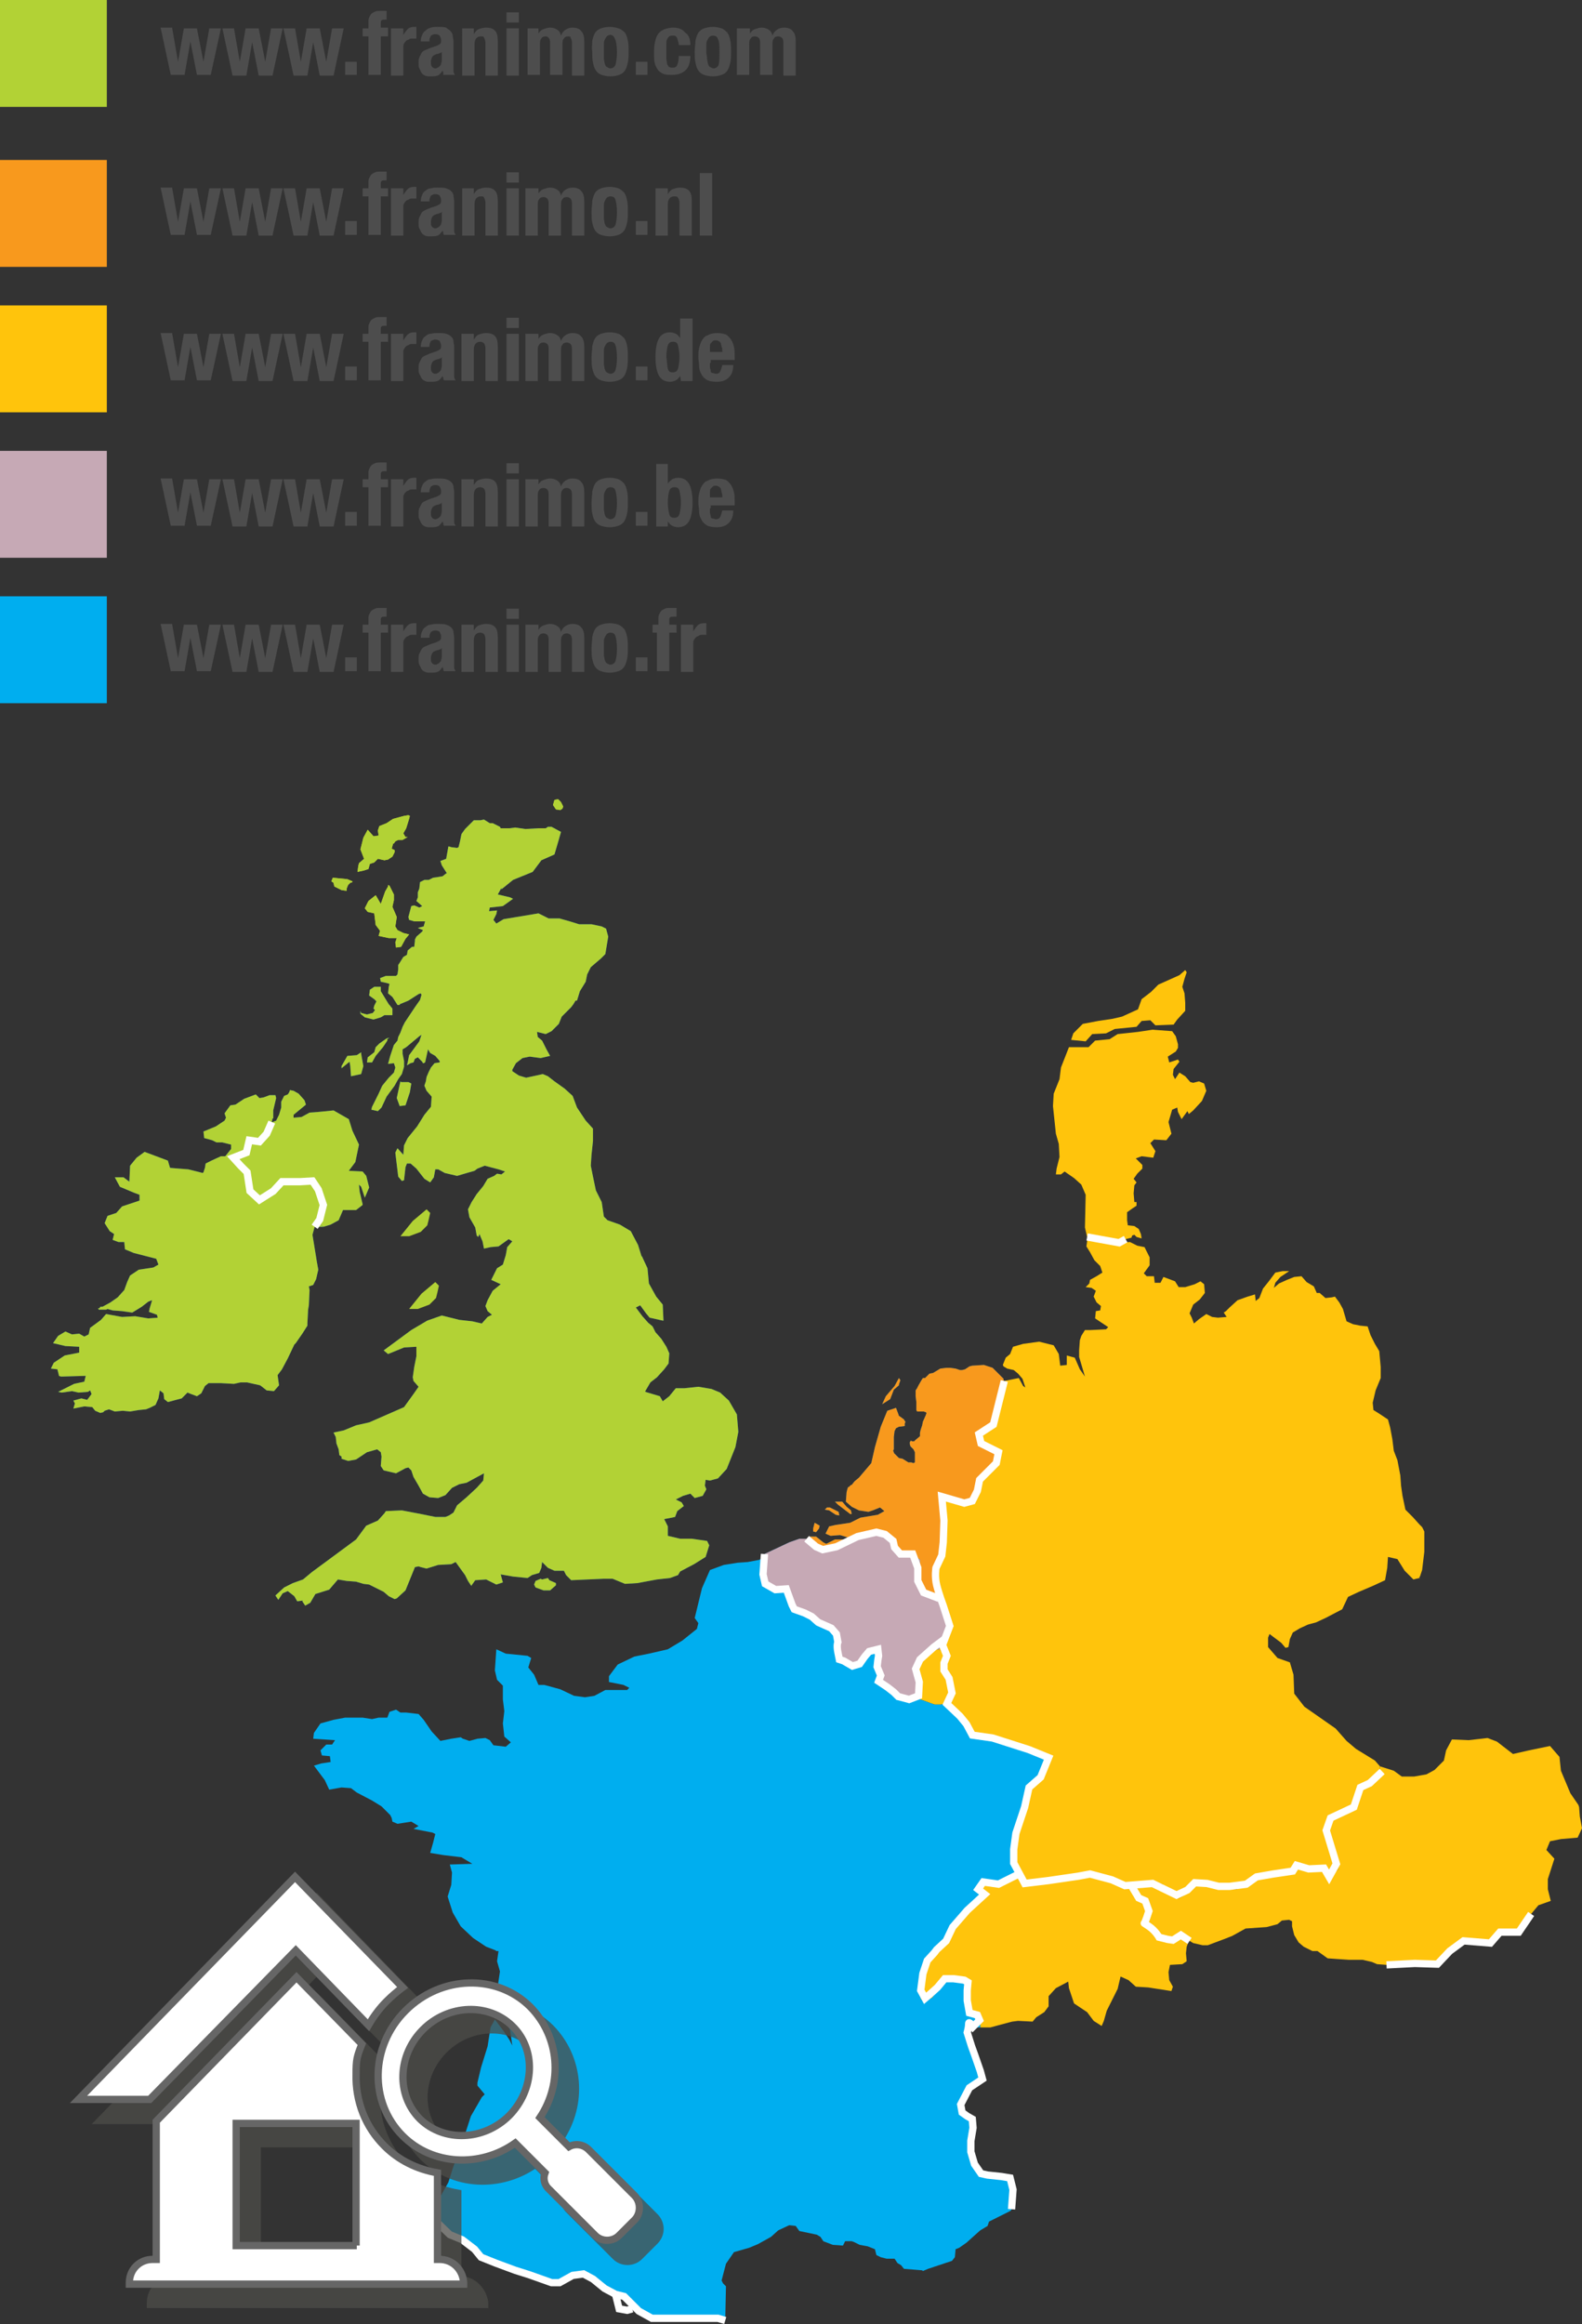
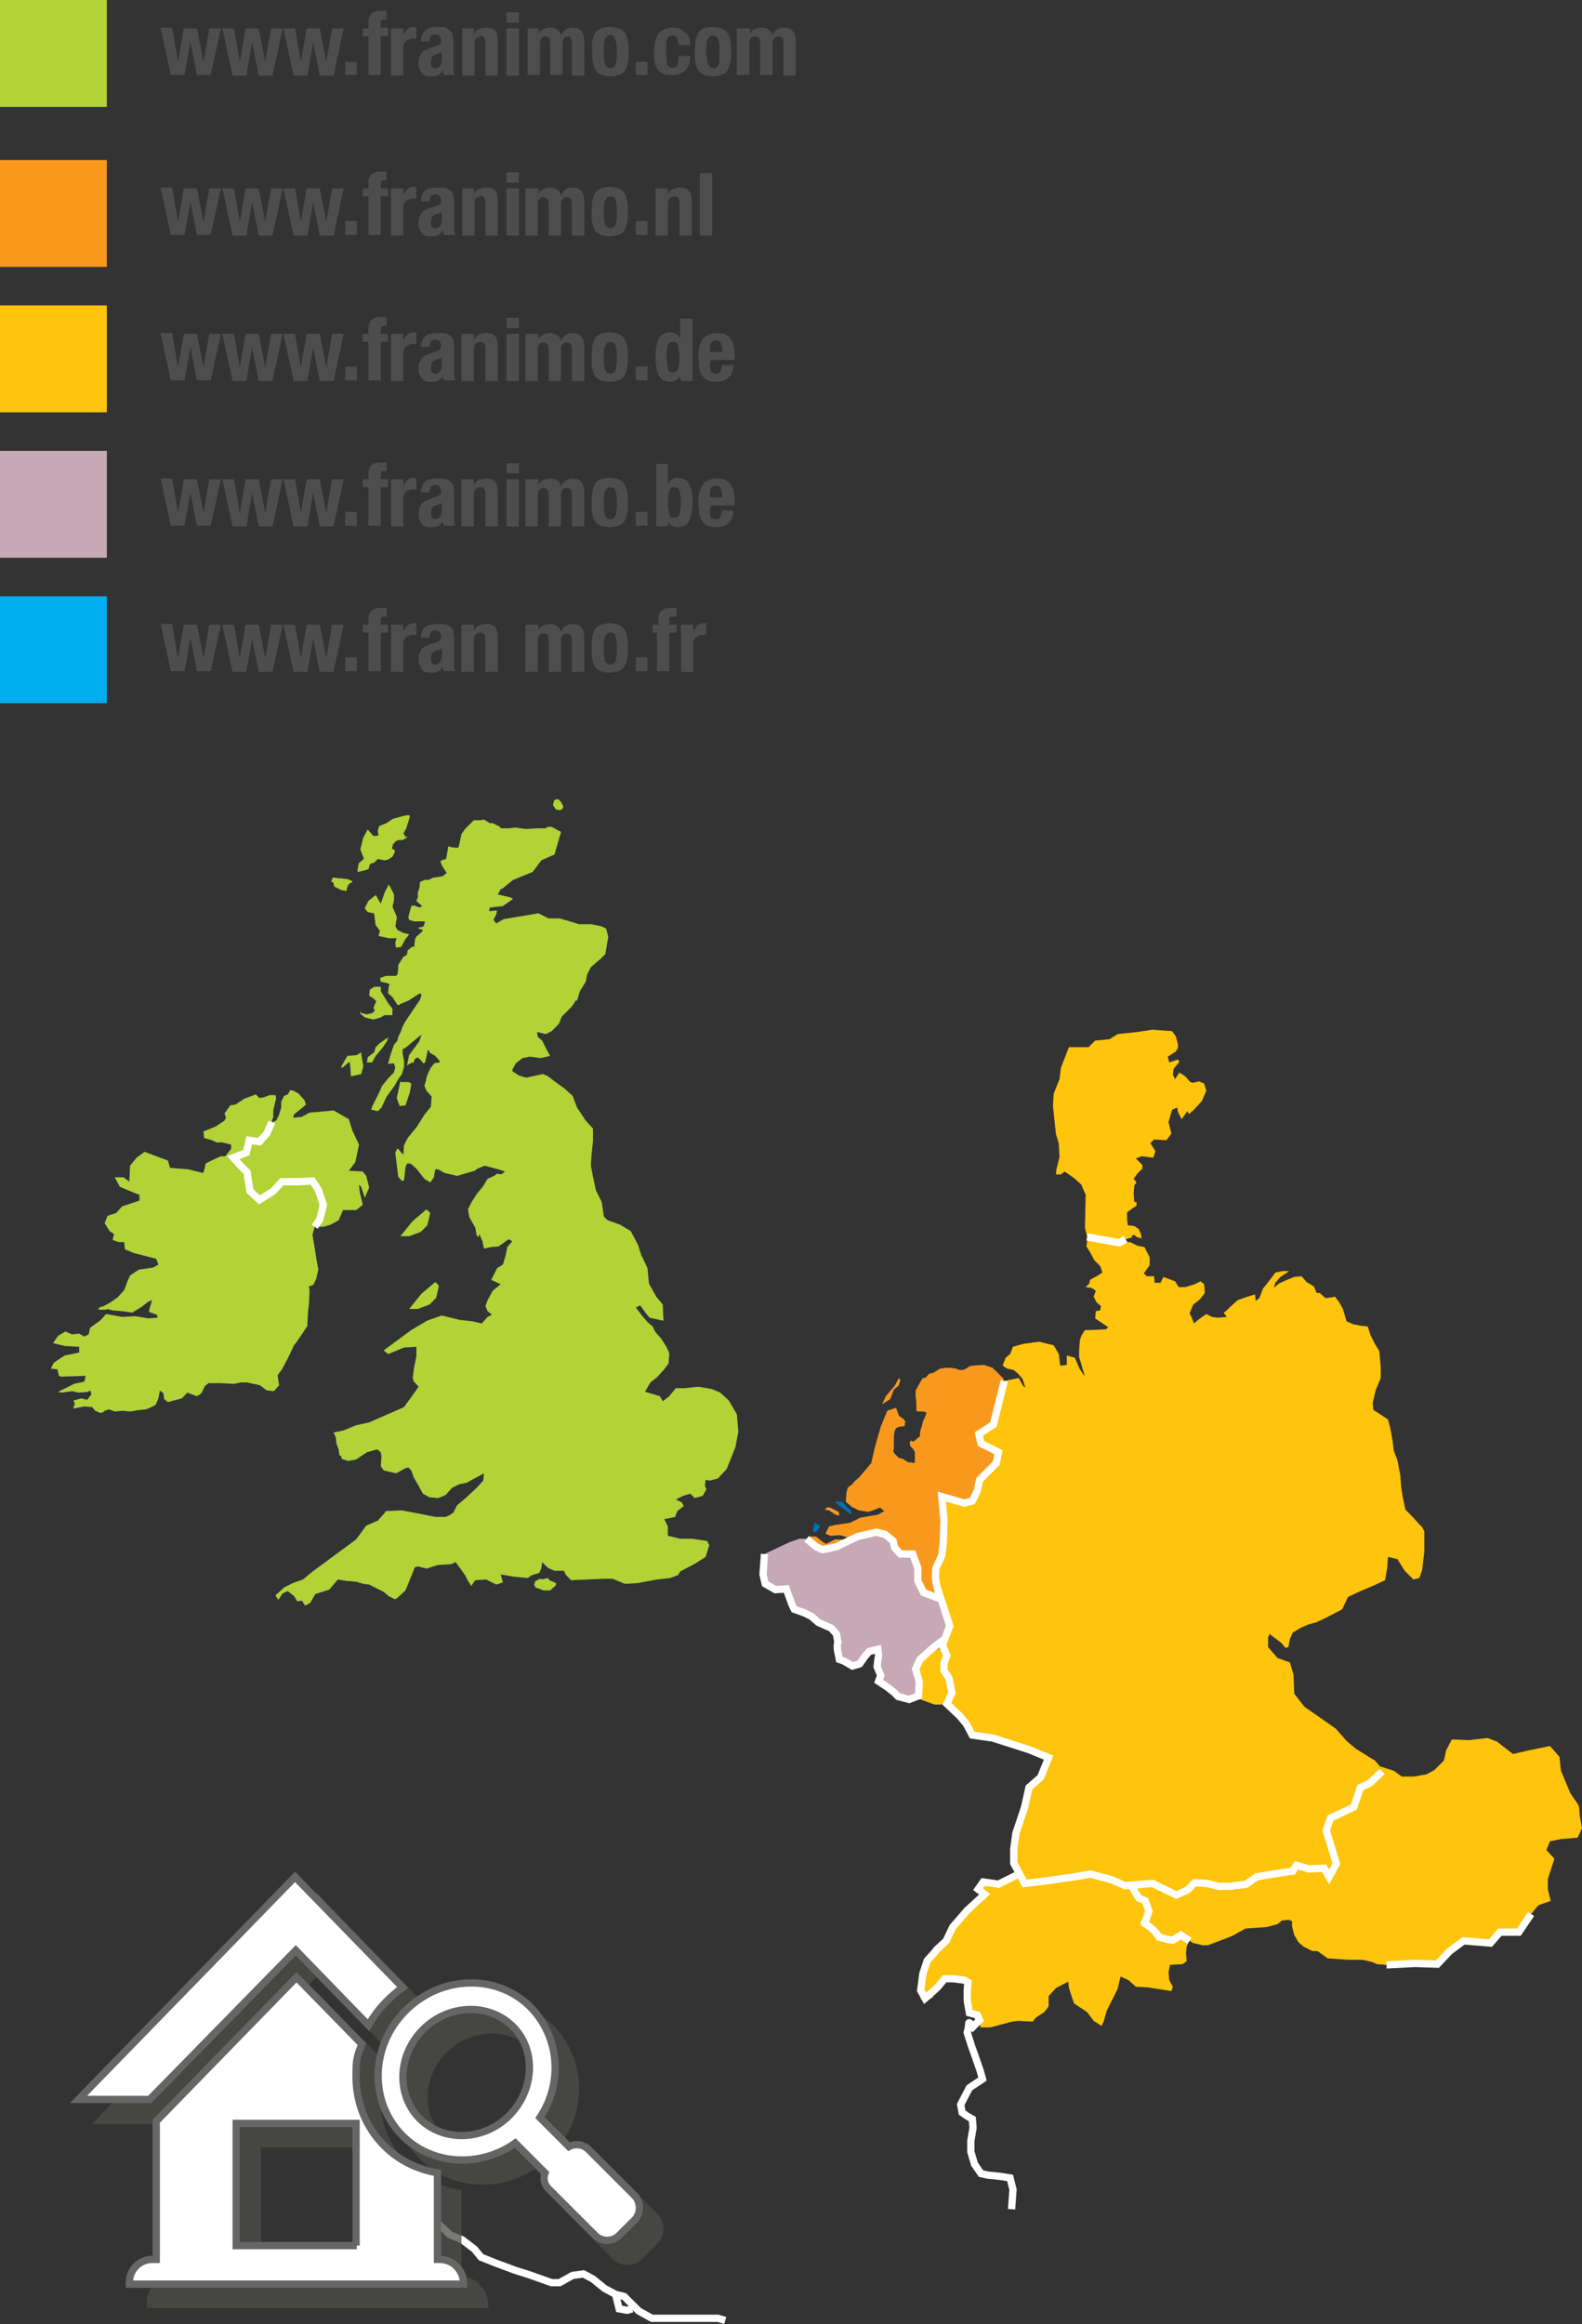
<svg xmlns="http://www.w3.org/2000/svg" version="1.1" x="0px" y="0px" viewBox="0 0 217.7 319.6" style="enable-background:new 0 0 217.7 319.6;" xml:space="preserve">
  <rect x="0" y="0" width="217.7" height="319.6" fill="#333333" stroke="none" />
  <style type="text/css">
	.st0{fill:#0270B8;}
	.st1{fill:#B2D235;}
	.st2{fill:#FFC40C;}
	.st3{fill:#F8991D;}
	.st4{fill:#00AEEF;}
	.st5{fill:#C6A9B5;}
	.st6{fill:none;stroke:#FFFFFF;}
	.st7{fill:none;stroke:#FFFFFF;stroke-miterlimit:10;}
	.st8{fill:#4D4D4D;}
	.st9{opacity:0.75;}
	.st10{fill:#4C4C48;stroke:#4C4C48;stroke-miterlimit:10;}
	.st11{fill:#FFFFFF;stroke:#666666;stroke-miterlimit:10;}
</style>
  <g id="Layer_1">
    <g>
      <polygon class="st0" points="37.4,154.3 37.3,154.5 36.7,155.9 35.7,157 34.3,156.8 33.9,158.5 32.1,159.2 34,161.2 34.4,163.8     35.7,165 37.6,163.8 38.8,162.5 41.3,162.5 43,162.4 43.8,163.6 44.4,164.8 44.5,165.7 44.3,166.3 44,167.7 44.1,168.4     44.5,168.7 45.5,168.4 46.6,167.8 47.2,166.4 49,166.4 49.9,165.7 49.9,165.6 49.5,163.9 49.4,162.9 49.7,163.2 50.2,164.7     50.8,163.3 50.4,161.7 49.9,161.1 48,161 48.9,159.8 49.4,157.4 48.5,155.5 48,153.9 46.6,153.1 45.9,152.7 43.9,152.9 42.6,153     41.5,153.6 40.4,153.7 40.4,153.3 42.1,151.9 41.9,151.3 41.1,150.4 40.4,150 39.9,149.9 39.8,150.2 39.6,150.5 39.1,150.7     38.7,151.5 38.7,152.3 38.4,153.3 38,154.1 37.5,154.3   " />
    </g>
    <g>
      <polygon class="st1" points="37.4,154.3 37.3,154.5 36.7,155.9 35.7,157 34.3,156.8 33.9,158.5 32.1,159.2 34,161.2 34.4,163.8     35.7,165 37.6,163.8 38.8,162.5 41.3,162.5 43,162.4 43.8,163.6 44.4,164.8 44.5,165.7 44.3,166.3 44,167.7 44.1,168.4     44.5,168.7 45.5,168.4 46.6,167.8 47.2,166.4 49,166.4 49.9,165.7 49.9,165.6 49.5,163.9 49.4,162.9 49.7,163.2 50.2,164.7     50.8,163.3 50.4,161.7 49.9,161.1 48,161 48.9,159.8 49.4,157.4 48.5,155.5 48,153.9 46.6,153.1 45.9,152.7 43.9,152.9 42.6,153     41.5,153.6 40.4,153.7 40.4,153.3 42.1,151.9 41.9,151.3 41.1,150.4 40.4,150 39.9,149.9 39.8,150.2 39.6,150.5 39.1,150.7     38.7,151.5 38.7,152.3 38.4,153.3 38,154.1 37.5,154.3   " />
    </g>
    <g>
      <polygon class="st1" points="53.6,121.8 53.4,121.7 53.4,121.9 53,122.6 52.4,124.3 51.7,123.1 50.7,123.9 50.2,124.9 50.6,125.4     51.5,125.6 51.7,127.2 52.3,128 52.1,128.7 53.5,129 54.6,129 54.4,129.6 54.5,130.3 55.2,130.2 55.8,129.1 56.3,128.5     55.5,128.3 54.7,127.9 54.4,127.4 54.6,126.1 54,124.7 54.2,123.8 54.2,123   " />
    </g>
    <g>
      <polygon class="st1" points="53.6,121.8 53.4,121.7 53.4,121.9 53,122.6 52.4,124.3 51.7,123.1 50.7,123.9 50.2,124.9 50.6,125.4     51.5,125.6 51.7,127.2 52.3,128 52.1,128.7 53.5,129 54.6,129 54.4,129.6 54.5,130.3 55.2,130.2 55.8,129.1 56.3,128.5     55.5,128.3 54.7,127.9 54.4,127.4 54.6,126.1 54,124.7 54.2,123.8 54.2,123   " />
    </g>
    <g>
      <polygon class="st0" points="49.7,139.3 49.6,139 49.6,139.4 50.2,139.9 51.4,140.2 52.4,139.9 52.9,139.6 53.4,139.6 54,139.6     54,138.7 53.6,138.2 53.5,138.1 52.4,136.3 52.4,135.7 51.5,135.7 50.9,136.1 50.8,136.9 51.5,137.4 51.8,137.7 51.5,138.3     51.4,138.7 51.6,138.9 51.3,139.3 50.5,139.5   " />
    </g>
    <g>
      <polygon class="st1" points="49.7,139.3 49.6,139 49.6,139.4 50.2,139.9 51.4,140.2 52.4,139.9 52.9,139.6 53.4,139.6 54,139.6     54,138.7 53.6,138.2 53.5,138.1 52.4,136.3 52.4,135.7 51.5,135.7 50.9,136.1 50.8,136.9 51.5,137.4 51.8,137.7 51.5,138.3     51.4,138.7 51.6,138.9 51.3,139.3 50.5,139.5   " />
    </g>
    <g>
      <polygon class="st0" points="53.3,142.9 53.6,142.7 53.2,142.8 52.2,143.5 51.7,144 51.5,144.7 50.6,145.4 50.5,146.1 51.2,146.1     51.7,145.2 52.7,144 53.3,143.1   " />
    </g>
    <g>
      <polygon class="st1" points="53.3,142.9 53.6,142.7 53.2,142.8 52.2,143.5 51.7,144 51.5,144.7 50.6,145.4 50.5,146.1 51.2,146.1     51.7,145.2 52.7,144 53.3,143.1   " />
    </g>
    <g>
      <polygon class="st0" points="49.7,144.9 49.7,144.7 49.1,145.1 47.8,145.2 47,146.6 47,146.9 48.1,146 48.2,146.6 48.3,148     49.7,147.7 50,146.6 49.8,145.5   " />
    </g>
    <g>
      <polygon class="st1" points="49.7,144.9 49.7,144.7 49.1,145.1 47.8,145.2 47,146.6 47,146.9 48.1,146 48.2,146.6 48.3,148     49.7,147.7 50,146.6 49.8,145.5   " />
    </g>
    <g>
      <polygon class="st0" points="55.2,148.8 55.1,148.7 54.9,149.6 54.6,151 55,152.1 55.8,152 56.4,150.2 56.6,149 56.2,148.8   " />
    </g>
    <g>
      <polygon class="st1" points="55.2,148.8 55.1,148.7 54.9,149.6 54.6,151 55,152.1 55.8,152 56.4,150.2 56.6,149 56.2,148.8   " />
    </g>
    <g>
      <polygon class="st1" points="58.7,166.3 56.8,167.9 55.1,170 56.3,170 57.9,169.4 58.8,168.5 59,167.7 59.2,166.8   " />
    </g>
    <g>
      <polygon class="st1" points="59.9,176.3 58,177.9 56.3,180 57.5,180 59.1,179.4 60,178.5 60.2,177.7 60.4,176.8   " />
    </g>
    <g>
      <polygon class="st0" points="75.6,217.3 75.4,217 74.6,217.2 74.4,217.1 73.7,217.4 73.5,217.9 73.7,218.3 74.8,218.7 75.7,218.7     76.5,218 76.5,217.7   " />
    </g>
    <g>
      <polygon class="st1" points="75.6,217.3 75.4,217 74.6,217.2 74.4,217.1 73.7,217.4 73.5,217.9 73.7,218.3 74.8,218.7 75.7,218.7     76.5,218 76.5,217.7   " />
    </g>
    <g>
      <polygon class="st0" points="56.2,201.8 55.8,201.9 54.5,202.6 52.8,202.2 52.4,201.6 52.5,200.3 52.4,199.7 51.9,199.3     50.5,199.7 49,200.7 47.9,200.9 47,200.6 47,200.3 46.7,200.1 46.6,199.3 46.3,198.5 46.2,197.6 45.9,197 47.3,196.7 49,196     50.8,195.6 55.6,193.5 56.9,191.7 57.6,190.7 56.9,189.9 56.8,189.4 57,188 57.3,186.5 57.3,185.2 55.6,185.3 53.4,186.2     52.8,185.7 56.6,182.9 58.8,181.6 60.8,180.9 63.2,181.5 65,181.7 66.3,182 67.1,181.1 67.7,180.8 67.1,180.3 66.8,179.6     67.1,178.8 67.8,177.5 68.9,176.6 67.6,176 68.4,174.4 69.2,173.9 69.6,172.6 69.8,171.5 70.5,170.7 70,170.4 68.6,171.4     67.5,171.5 66.6,171.7 66.4,170.7 66.1,170 66,169.7 65.8,170.1 65.6,169.9 65.4,168.8 64.6,167.4 64.4,166.3 64.9,165.3     65.6,164.2 66.5,163.1 67.1,162.1 68,161.7 68.4,161.4 69,161.5 69.5,161.1 68.6,160.8 66.7,160.3 65.7,160.7 65.3,161     64.6,161.2 62.9,161.7 61.2,161.3 60.3,160.8 59.9,160.8 59.7,161.9 59.2,162.6 58.4,162.1 57.3,160.7 56.5,160 56,160     55.8,160.5 55.6,162.3 55.3,162.4 54.8,161.8 54.4,158.5 54.7,157.9 55.5,158.8 55.6,157.5 56.1,156.5 57.4,154.9 58.4,153.3     59.3,152.2 59.4,150.8 58.7,150 58.4,149.3 58.6,148.7 58.7,148.1 59,147.4 59.3,146.8 59.8,146.2 60.5,146.1 60.5,145.9     59.9,145.2 59.2,144.8 58.9,144.3 58.5,146.1 58.3,146.2 58.2,146.2 58.1,146 57.5,145.4 57.1,145.6 56.9,146.1 56.5,146.2     56,146.5 56.1,146.1 56.3,145.1 57.7,143.2 58,142.3 57.7,142.5 55.9,144 55.4,144.3 55.4,144.9 55.6,145.9 55.6,146.7     55.3,147.7 54.8,148.4 54.3,149.3 53.2,150.8 52.5,152.3 52,152.8 51.1,152.6 51.2,152.2 52.1,150.4 52.6,149.3 53.5,148.2     54.2,147.5 54.4,146.8 54.2,146.2 53.4,146.3 53.7,145.2 54.2,143.7 54.7,143.1 54.8,142.6 55.1,142 55.4,141.2 55.7,140.6     56.5,139.4 57.1,138.5 57.8,137.5 58,136.8 57.9,136.6 57.6,136.7 56.2,137.6 55,138.1 55,138.2 54.7,138.2 54,137.1 53.4,136.6     53.5,135.7 53.6,135.3 53.3,135.2 52.4,135 52.3,134.5 53.1,134.2 54.5,134.2 54.7,134 54.8,133.3 54.8,132.7 55,132.4     55.5,131.6 56,131.3 56.1,130.7 56.7,130.2 57,130.2 57.1,129.4 57.1,129.2 57.3,128.8 58.1,128.1 58.2,127.9 57.7,127.7     57.5,127.6 58.3,127.4 58.5,126.7 57,126.7 56.3,126.5 56.2,126.1 56.6,124.6 57,124.5 57.7,124.8 58.1,124.6 57.3,123.9     57.5,123.4 57.5,122.7 57.7,122.2 57.8,121.3 58.4,121 59,121 59.6,120.7 60.3,120.6 60.9,120.5 61.4,120.1 61.5,120.1 60.8,119     60.6,118.4 61.4,118.1 61.7,116.4 61.7,116.4 61.8,116.4 62.1,116.5 62.9,116.6 63.1,116.5 63.3,115.7 63.5,114.7 64,114     65.2,112.8 66.1,112.8 66.6,112.7 67.4,113.2 67.8,113.2 68.8,113.7 68.9,113.9 70.1,113.9 70.9,113.8 72.3,114 74.1,113.9     75.1,113.9 75.4,113.7 75.9,113.7 77.2,114.4 76.8,115.8 76.3,117.5 74.5,118.3 73.3,119.9 70.6,121 69,122.3 69,122.1 68.5,123     70.2,123.4 70.6,123.6 69.2,124.6 67.4,124.8 67.3,125.3 68.4,125.2 68.3,125.7 67.9,126.5 68.3,127 69.3,126.4 74.1,125.6     75.5,126.3 77,126.3 78.4,126.7 79.7,127.1 81.4,127.1 82.8,127.4 83.4,127.7 83.7,128.8 83.3,131.2 82.7,131.8 82,132.4     81.3,133 80.8,134 80.6,135 79.8,136.3 79.4,137.6 79.2,137.6 78.9,138.1 78.6,138.5 77.3,139.8 76.9,140.8 75.9,141.8     75.1,142.2 73.9,141.9 74,142.6 74.6,143.1 75.2,144.3 75.7,145.2 74.4,145.5 72.9,145.3 71.9,145.5 71,146.2 70.5,147.1     70.5,147.3 71.4,147.9 72.4,148.2 73.8,147.9 74.7,147.7 75.4,148 76.3,148.7 77.7,149.7 78.8,150.7 79.4,152.3 80.6,154.1     81.6,155.2 81.6,156.9 81.4,158.8 81.3,160.3 81.6,161.8 82,163.7 82.8,165.3 83.1,167.3 83.6,167.8 85.3,168.4 86.8,169.3     87.8,171.2 88.3,172.8 88.4,172.8 88.4,172.9 88.4,172.9 89.1,174.4 89.3,176.5 90.3,178.3 91.2,179.4 91.3,181.6 91.2,181.6     89.4,181.2 88.9,180.6 88.1,179.5 87.5,179.8 88.4,181 89.2,181.9 89.8,182.4 90.2,183.2 91,184.1 91.7,185.2 92.1,186.1     92,187.5 91.4,188.3 90.4,189.4 89.5,190.1 88.8,191.3 88.8,191.4 89.8,191.7 90.8,192 91.2,192.7 92.1,192 93,190.9 94.2,190.9     96.1,190.7 97.9,191 99.1,191.5 100.3,192.6 101.4,194.5 101.6,196.9 101.2,199 100,202 98.8,203.3 97.7,203.6 97.1,203.5     97,204.3 97.2,204.8 96.7,205.7 95.6,206 95,205.4 94,205.7 93,206.2 93.8,206.6 94.1,207.1 93.2,207.8 92.9,208.6 91.4,208.9     91.9,209.9 91.9,211.2 93.6,211.6 95.2,211.6 97.3,211.9 97.6,212.5 97.1,214.1 95.5,215.1 93.6,216.1 93.3,216.6 92.2,217     90.4,217.2 87.7,217.7 86,217.8 84.3,217.1 83.1,217.1 78.6,217.3 77.9,216.6 77.6,216 76.3,216 75.4,215.6 74.6,214.8     74.5,215.6 74.2,216.3 73.2,216.6 72.6,217 70.6,216.8 68.9,216.5 69.2,217.6 68.3,217.9 66.9,217.2 65.4,217.3 64.9,218     64.9,218.1 64.8,218 64.4,217.4 64,216.6 62.7,214.8 62.1,215.1 60.3,215.2 58.7,215.7 57.9,215.5 57.6,215.4 57.1,215.5     55.8,218.7 54.6,219.8 54.3,219.9 53.5,219.5 52.8,218.9 50.8,217.9 50,217.8 49,217.5 47.7,217.4 46.5,217.2 45.3,218.6     43.4,219.2 42.7,220.4 42,220.8 41.6,220.2 41.7,220.1 40.9,220.2 40.5,219.5 39.6,218.8 38.9,219.1 38.3,220 37.9,219.4     39.1,218.3 40.3,217.7 41.7,217.2 42.9,216.2 49,211.7 50.4,209.8 52,209.1 52.9,208.1 53.1,207.8 55.3,207.7 57.4,208.1     59.9,208.6 61.3,208.6 61.8,208.4 62.4,208 62.9,207 64.2,205.9 65.6,204.6 66.5,203.6 66.6,202.6 64.2,203.9 63.2,204.1     62.2,204.6 61.3,205.6 60.3,206 59.1,205.9 58.2,205.4 57.6,204.3 56.9,203.1 56.6,202.2   " />
    </g>
    <g>
      <polygon class="st1" points="56.2,201.8 55.8,201.9 54.5,202.6 52.8,202.2 52.4,201.6 52.5,200.3 52.4,199.7 51.9,199.3     50.5,199.7 49,200.7 47.9,200.9 47,200.6 47,200.3 46.7,200.1 46.6,199.3 46.3,198.5 46.2,197.6 45.9,197 47.3,196.7 49,196     50.8,195.6 55.6,193.5 56.9,191.7 57.6,190.7 56.9,189.9 56.8,189.4 57,188 57.3,186.5 57.3,185.2 55.6,185.3 53.4,186.2     52.8,185.7 56.6,182.9 58.8,181.6 60.8,180.9 63.2,181.5 65,181.7 66.3,182 67.1,181.1 67.7,180.8 67.1,180.3 66.8,179.6     67.1,178.8 67.8,177.5 68.9,176.6 67.6,176 68.4,174.4 69.2,173.9 69.6,172.6 69.8,171.5 70.5,170.7 70,170.4 68.6,171.4     67.5,171.5 66.6,171.7 66.4,170.7 66.1,170 66,169.7 65.8,170.1 65.6,169.9 65.4,168.8 64.6,167.4 64.4,166.3 64.9,165.3     65.6,164.2 66.5,163.1 67.1,162.1 68,161.7 68.4,161.4 69,161.5 69.5,161.1 68.6,160.8 66.7,160.3 65.7,160.7 65.3,161     64.6,161.2 62.9,161.7 61.2,161.3 60.3,160.8 59.9,160.8 59.7,161.9 59.2,162.6 58.4,162.1 57.3,160.7 56.5,160 56,160     55.8,160.5 55.6,162.3 55.3,162.4 54.8,161.8 54.4,158.5 54.7,157.9 55.5,158.8 55.6,157.5 56.1,156.5 57.4,154.9 58.4,153.3     59.3,152.2 59.4,150.8 58.7,150 58.4,149.3 58.6,148.7 58.7,148.1 59,147.4 59.3,146.8 59.8,146.2 60.5,146.1 60.5,145.9     59.9,145.2 59.2,144.8 58.9,144.3 58.5,146.1 58.3,146.2 58.2,146.2 58.1,146 57.5,145.4 57.1,145.6 56.9,146.1 56.5,146.2     56,146.5 56.1,146.1 56.3,145.1 57.7,143.2 58,142.3 57.7,142.5 55.9,144 55.4,144.3 55.4,144.9 55.6,145.9 55.6,146.7     55.3,147.7 54.8,148.4 54.3,149.3 53.2,150.8 52.5,152.3 52,152.8 51.1,152.6 51.2,152.2 52.1,150.4 52.6,149.3 53.5,148.2     54.2,147.5 54.4,146.8 54.2,146.2 53.4,146.3 53.7,145.2 54.2,143.7 54.7,143.1 54.8,142.6 55.1,142 55.4,141.2 55.7,140.6     56.5,139.4 57.1,138.5 57.8,137.5 58,136.8 57.9,136.6 57.6,136.7 56.2,137.6 55,138.1 55,138.2 54.7,138.2 54,137.1 53.4,136.6     53.5,135.7 53.6,135.3 53.3,135.2 52.4,135 52.3,134.5 53.1,134.2 54.5,134.2 54.7,134 54.8,133.3 54.8,132.7 55,132.4     55.5,131.6 56,131.3 56.1,130.7 56.7,130.2 57,130.2 57.1,129.4 57.1,129.2 57.3,128.8 58.1,128.1 58.2,127.9 57.7,127.7     57.5,127.6 58.3,127.4 58.5,126.7 57,126.7 56.3,126.5 56.2,126.1 56.6,124.6 57,124.5 57.7,124.8 58.1,124.6 57.3,123.9     57.5,123.4 57.5,122.7 57.7,122.2 57.8,121.3 58.4,121 59,121 59.6,120.7 60.3,120.6 60.9,120.5 61.4,120.1 61.5,120.1 60.8,119     60.6,118.4 61.4,118.1 61.7,116.4 61.7,116.4 61.8,116.4 62.1,116.5 62.9,116.6 63.1,116.5 63.3,115.7 63.5,114.7 64,114     65.2,112.8 66.1,112.8 66.6,112.7 67.4,113.2 67.8,113.2 68.8,113.7 68.9,113.9 70.1,113.9 70.9,113.8 72.3,114 74.1,113.9     75.1,113.9 75.4,113.7 75.9,113.7 77.2,114.4 76.8,115.8 76.3,117.5 74.5,118.3 73.3,119.9 70.6,121 69,122.3 69,122.1 68.5,123     70.2,123.4 70.6,123.6 69.2,124.6 67.4,124.8 67.3,125.3 68.4,125.2 68.3,125.7 67.9,126.5 68.3,127 69.3,126.4 74.1,125.6     75.5,126.3 77,126.3 78.4,126.7 79.7,127.1 81.4,127.1 82.8,127.4 83.4,127.7 83.7,128.8 83.3,131.2 82.7,131.8 82,132.4     81.3,133 80.8,134 80.6,135 79.8,136.3 79.4,137.6 79.2,137.6 78.9,138.1 78.6,138.5 77.3,139.8 76.9,140.8 75.9,141.8     75.1,142.2 73.9,141.9 74,142.6 74.6,143.1 75.2,144.3 75.7,145.2 74.4,145.5 72.9,145.3 71.9,145.5 71,146.2 70.5,147.1     70.5,147.3 71.4,147.9 72.4,148.2 73.8,147.9 74.7,147.7 75.4,148 76.3,148.7 77.7,149.7 78.8,150.7 79.4,152.3 80.6,154.1     81.6,155.2 81.6,156.9 81.4,158.8 81.3,160.3 81.6,161.8 82,163.7 82.8,165.3 83.1,167.3 83.6,167.8 85.3,168.4 86.8,169.3     87.8,171.2 88.3,172.8 88.4,172.8 88.4,172.9 88.4,172.9 89.1,174.4 89.3,176.5 90.3,178.3 91.2,179.4 91.3,181.6 91.2,181.6     89.4,181.2 88.9,180.6 88.1,179.5 87.5,179.8 88.4,181 89.2,181.9 89.8,182.4 90.2,183.2 91,184.1 91.7,185.2 92.1,186.1     92,187.5 91.4,188.3 90.4,189.4 89.5,190.1 88.8,191.3 88.8,191.4 89.8,191.7 90.8,192 91.2,192.7 92.1,192 93,190.9 94.2,190.9     96.1,190.7 97.9,191 99.1,191.5 100.3,192.6 101.4,194.5 101.6,196.9 101.2,199 100,202 98.8,203.3 97.7,203.6 97.1,203.5     97,204.3 97.2,204.8 96.7,205.7 95.6,206 95,205.4 94,205.7 93,206.2 93.8,206.6 94.1,207.1 93.2,207.8 92.9,208.6 91.4,208.9     91.9,209.9 91.9,211.2 93.6,211.6 95.2,211.6 97.3,211.9 97.6,212.5 97.1,214.1 95.5,215.1 93.6,216.1 93.3,216.6 92.2,217     90.4,217.2 87.7,217.7 86,217.8 84.3,217.1 83.1,217.1 78.6,217.3 77.9,216.6 77.6,216 76.3,216 75.4,215.6 74.6,214.8     74.5,215.6 74.2,216.3 73.2,216.6 72.6,217 70.6,216.8 68.9,216.5 69.2,217.6 68.3,217.9 66.9,217.2 65.4,217.3 64.9,218     64.9,218.1 64.8,218 64.4,217.4 64,216.6 62.7,214.8 62.1,215.1 60.3,215.2 58.7,215.7 57.9,215.5 57.6,215.4 57.1,215.5     55.8,218.7 54.6,219.8 54.3,219.9 53.5,219.5 52.8,218.9 50.8,217.9 50,217.8 49,217.5 47.7,217.4 46.5,217.2 45.3,218.6     43.4,219.2 42.7,220.4 42,220.8 41.6,220.2 41.7,220.1 40.9,220.2 40.5,219.5 39.6,218.8 38.9,219.1 38.3,220 37.9,219.4     39.1,218.3 40.3,217.7 41.7,217.2 42.9,216.2 49,211.7 50.4,209.8 52,209.1 52.9,208.1 53.1,207.8 55.3,207.7 57.4,208.1     59.9,208.6 61.3,208.6 61.8,208.4 62.4,208 62.9,207 64.2,205.9 65.6,204.6 66.5,203.6 66.6,202.6 64.2,203.9 63.2,204.1     62.2,204.6 61.3,205.6 60.3,206 59.1,205.9 58.2,205.4 57.6,204.3 56.9,203.1 56.6,202.2   " />
    </g>
    <g>
      <polygon class="st1" points="77.4,111.2 77.5,110.9 77.2,110.3 76.8,109.9 76.3,110 76.1,110.7 76.5,111.3 77.1,111.4   " />
    </g>
    <g>
      <polygon class="st1" points="77.4,111.2 77.5,110.9 77.2,110.3 76.8,109.9 76.3,110 76.1,110.7 76.5,111.3 77.1,111.4   " />
    </g>
    <g>
      <polygon class="st1" points="48.2,121.4 48.5,121.3 48.5,121.2 47.8,120.9 45.8,120.7 45.6,121.2 45.9,121.4 46,121.9 46.4,122.1     47,122.4 47.7,122.5 47.7,122.2 47.9,121.7   " />
    </g>
    <g>
      <polygon class="st1" points="48.2,121.4 48.5,121.3 48.5,121.2 47.8,120.9 45.8,120.7 45.6,121.2 45.9,121.4 46,121.9 46.4,122.1     47,122.4 47.7,122.5 47.7,122.2 47.9,121.7   " />
    </g>
    <g>
      <polygon class="st1" points="56.4,112.2 56.2,112.1 55.6,112.2 54.1,112.6 53.2,113.2 52.2,113.6 52,114.2 52.1,114.9 51.4,115     50.6,114.1 50,115.2 49.6,116.8 50.1,118.1 49.4,118.7 49.3,119.1 49.2,119.9 50.1,119.7 50.7,119.5 50.9,118.8 51.5,118.6     52,118.1 52.9,118.3 53.4,118.2 54,117.8 54.3,117.2 54.3,116.9 53.9,116.7 54.1,116 54.2,116 54.4,115.7 54.8,115.5 55.4,115.5     56.1,115.1 55.8,115.1 55.5,114.6 55.9,113.9 56.3,112.6   " />
    </g>
    <g>
      <polygon class="st1" points="56.4,112.2 56.2,112.1 55.6,112.2 54.1,112.6 53.2,113.2 52.2,113.6 52,114.2 52.1,114.9 51.4,115     50.6,114.1 50,115.2 49.6,116.8 50.1,118.1 49.4,118.7 49.3,119.1 49.2,119.9 50.1,119.7 50.7,119.5 50.9,118.8 51.5,118.6     52,118.1 52.9,118.3 53.4,118.2 54,117.8 54.3,117.2 54.3,116.9 53.9,116.7 54.1,116 54.2,116 54.4,115.7 54.8,115.5 55.4,115.5     56.1,115.1 55.8,115.1 55.5,114.6 55.9,113.9 56.3,112.6   " />
    </g>
    <g>
      <polygon class="st2" points="140,257.9 140.2,258 141.1,258.8 142.3,258.6 144.4,258.4 146.3,258.3 150.1,257.5 151.5,257.8     153.1,258.3 154.9,259.1 155.7,259.6 156,260.8 157.4,261.4 157.9,262.8 157.3,264.6 158.9,265.5 159.4,266.4 161.3,266.8     162.4,266.1 163.2,266.6 163.6,266.9 163.3,267.7 163.2,268.6 163.3,269.7 162.7,270.1 161,270.2 160.8,271.2 160.9,272.3     161.4,273.2 161.2,273.8 158,273.3 156.3,273.2 155.3,272.3 154.2,271.8 153.8,273.5 152.3,276.5 151.9,277.9 151.6,278.6     150.5,277.9 149.6,276.7 147.8,275.5 147.1,273.4 147,272.5 145.3,273.4 144.3,274.5 144.3,275.9 143.7,276.7 142.6,277.4     142.1,278 140.1,277.9 139.3,278 138.9,278.1 137.4,278.5 136.3,278.8 134.9,278.8 134.9,277.9 134.5,277.2 133.5,276.8     133.4,276 133.1,275 133.1,273.7 133.2,272.6 132.7,272.3 131.3,272.2 130,272.2 129.1,273.4 128.3,274.7 127.2,275.3     126.7,274.9 127,273.1 127.1,271.5 127.7,269.7 128.3,269.2 128.9,268.2 129.9,267.6 130.7,265.7 131.6,264.4 132.4,263.7     134,261.9 135,261.1 135.2,260.8 134.7,259.9 135.4,259 136.2,259.2 137.9,259.3 138.9,258.8   " />
    </g>
    <g>
      <polygon class="st0" points="123.7,190.4 123.9,189.8 123.7,189.5 123.1,190.6 121.9,192 121.4,193.1 122.5,192.4 123,191.1     123.7,190.5   " />
    </g>
    <g>
      <polygon class="st3" points="123.7,190.4 123.9,189.8 123.7,189.5 123.1,190.6 121.9,192 121.4,193.1 122.5,192.4 123,191.1     123.7,190.5   " />
    </g>
    <g>
      <polygon class="st0" points="123.3,193.6 123.6,194.4 123.7,194.7 124,194.9 124.4,195.2 124.5,195.4 124.6,195.5 124.5,195.8     124.5,196 124.5,196.1 123.7,196.2 123.3,196.4 123.1,196.8 123,197.6 123,198.4 123,199.2 123,199.3 122.9,199.5 123,199.7     123,199.8 123.4,200.2 123.7,200.5 124.2,200.6 125,201.1 125.4,201.1 125.7,201.2 125.9,201.1 125.9,200.8 125.9,199.7     125.7,199.3 125.3,198.9 125.2,198.6 125.2,198.3 125.3,198.2 125.3,198.1 125.5,198.2 125.8,198.2 126,198 126.6,197.5     126.6,197 126.7,196.6 126.9,196 127,195.5 127.4,194.6 127.5,194.3 127.4,194.2 127.1,194.1 126.2,194.1 126.1,193.9     126.1,193.7 126.1,193.3 126.1,192.8 126,192 126,191.4 126,191.2 126.2,190.9 126.4,190.5 126.8,189.8 127,189.5 127.3,189.5     127.6,189.2 127.9,188.9 128.4,188.8 129.4,188.2 130.2,188.1 130.8,188.1 131.5,188.2 132.1,188.4 132.4,188.4 132.8,188.3     133.4,187.9 133.8,187.8 135.4,187.7 136.3,188 136.6,188.1 137.6,189.1 138.1,189.6 138.1,189.9 138.2,189.9 138.1,190.4     137.8,191.7 137.4,193.2 137,194.5 136.7,195.9 134.6,197.3 134.9,198.5 137.3,199.7 137.1,201.2 136.1,202.5 134.7,203.5     134.5,205 133.7,206.3 132.7,206.6 131,205.8 129.6,205.7 129.5,206.9 129.9,209 130,210.3 129.8,212 129.7,214.5 128.8,215.5     128.7,216.5 128.9,217.9 129.2,219 129.2,219.8 127.6,219.7 126.5,218.8 126.3,217.4 126.6,215.9 126.6,214.5 125.6,213.7     124.2,213.6 123.1,212.8 122.9,211.9 122.5,211.9 121.8,211 121.2,210.9 119.6,210.9 118,211.3 115.9,212.5 113.9,213     113.2,213.1 111.6,212 110.9,211.7 111,211.6 111.3,211.3 112.3,211.3 113.3,212.1 113.7,212.3 114.9,211.7 116.5,211.7     116.9,211.8 116.6,211.4 115.6,211.1 114.3,211.2 113.6,210.9 114.1,209.9 115,209.7 117,209.4 118.4,208.7 120.8,208.3     121.7,207.8 121.1,207.3 120.1,207.7 119.5,207.9 118.2,207.7 117.2,207.2 116.4,206.5 116.5,205.2 116.6,204.8 116.7,204.5     116.8,204.5 117.1,204.2 117.2,204.2 117.6,203.7 118.2,203.2 119.9,201.2 120.4,199 121.2,196.2 122.1,194   " />
    </g>
    <g>
      <polygon class="st3" points="123.3,193.6 123.6,194.4 123.7,194.7 124,194.9 124.4,195.2 124.5,195.4 124.6,195.5 124.5,195.8     124.5,196 124.5,196.1 123.7,196.2 123.3,196.4 123.1,196.8 123,197.6 123,198.4 123,199.2 123,199.3 122.9,199.5 123,199.7     123,199.8 123.4,200.2 123.7,200.5 124.2,200.6 125,201.1 125.4,201.1 125.7,201.2 125.9,201.1 125.9,200.8 125.9,199.7     125.7,199.3 125.3,198.9 125.2,198.6 125.2,198.3 125.3,198.2 125.3,198.1 125.5,198.2 125.8,198.2 126,198 126.6,197.5     126.6,197 126.7,196.6 126.9,196 127,195.5 127.4,194.6 127.5,194.3 127.4,194.2 127.1,194.1 126.2,194.1 126.1,193.9     126.1,193.7 126.1,193.3 126.1,192.8 126,192 126,191.4 126,191.2 126.2,190.9 126.4,190.5 126.8,189.8 127,189.5 127.3,189.5     127.6,189.2 127.9,188.9 128.4,188.8 129.4,188.2 130.2,188.1 130.8,188.1 131.5,188.2 132.1,188.4 132.4,188.4 132.8,188.3     133.4,187.9 133.8,187.8 135.4,187.7 136.3,188 136.6,188.1 137.6,189.1 138.1,189.6 138.1,189.9 138.2,189.9 138.1,190.4     137.8,191.7 137.4,193.2 137,194.5 136.7,195.9 134.6,197.3 134.9,198.5 137.3,199.7 137.1,201.2 136.1,202.5 134.7,203.5     134.5,205 133.7,206.3 132.7,206.6 131,205.8 129.6,205.7 129.5,206.9 129.9,209 130,210.3 129.8,212 129.7,214.5 128.8,215.5     128.7,216.5 128.9,217.9 129.2,219 129.2,219.8 127.6,219.7 126.5,218.8 126.3,217.4 126.6,215.9 126.6,214.5 125.6,213.7     124.2,213.6 123.1,212.8 122.9,211.9 122.5,211.9 121.8,211 121.2,210.9 119.6,210.9 118,211.3 115.9,212.5 113.9,213     113.2,213.1 111.6,212 110.9,211.7 111,211.6 111.3,211.3 112.3,211.3 113.3,212.1 113.7,212.3 114.9,211.7 116.5,211.7     116.9,211.8 116.6,211.4 115.6,211.1 114.3,211.2 113.6,210.9 114.1,209.9 115,209.7 117,209.4 118.4,208.7 120.8,208.3     121.7,207.8 121.1,207.3 120.1,207.7 119.5,207.9 118.2,207.7 117.2,207.2 116.4,206.5 116.5,205.2 116.6,204.8 116.7,204.5     116.8,204.5 117.1,204.2 117.2,204.2 117.6,203.7 118.2,203.2 119.9,201.2 120.4,199 121.2,196.2 122.1,194   " />
    </g>
    <g>
      <polygon class="st0" points="112.1,209.4 111.9,210.2 111.9,210.6 112.3,210.7 112.7,210.2 112.8,209.8   " />
    </g>
    <g>
-       <polygon class="st3" points="112.1,209.4 111.9,210.2 111.9,210.6 112.3,210.7 112.7,210.2 112.8,209.8   " />
-     </g>
+       </g>
    <g>
      <polygon class="st0" points="115.3,206.9 114.9,206.5 115.9,206.5 116.5,207.2 117.1,207.7 117.2,208.2 117,208.2   " />
    </g>
    <g>
-       <polygon class="st3" points="115.3,206.9 114.9,206.5 115.9,206.5 116.5,207.2 117.1,207.7 117.2,208.2 117,208.2   " />
-     </g>
+       </g>
    <g>
      <polygon class="st0" points="113.5,207.6 113.8,207.3 114.2,207.3 115.4,207.9 115.5,208.4 115,208.3 114.1,207.7   " />
    </g>
    <g>
      <polygon class="st3" points="113.5,207.6 113.8,207.3 114.2,207.3 115.4,207.9 115.5,208.4 115,208.3 114.1,207.7   " />
    </g>
    <g>
      <polygon class="st2" points="128.6,234.4 129.5,234.4 130.3,234.2 131,233.4 131,231.7 130.6,230.7 129.9,229.6 129.8,228.6     130.2,227.6 129.2,226.8 128.2,226.9 126.8,227.9 125.9,229.6 126.4,231.4 126.4,233.6   " />
    </g>
    <g>
      <polygon class="st0" points="37.4,154.3 37.5,153.8 37.6,153.8 37.6,152.7 38,151 37.9,150.6 37.1,150.6 36.3,150.9 35.7,151     35.2,150.5 33.6,151.1 32.4,151.9 31.7,152 30.9,153.1 31.1,153.7 30.9,154.1 29.7,154.9 28,155.6 28.1,156.5 29.2,156.8     29.8,157.1 30.6,157.1 31.8,157.4 31.8,158 31,159 30.4,159 29.1,159.6 28.3,160 28.2,160.6 28,161.2 27.9,161.3 25.9,160.8     24.6,160.7 23.4,160.6 23.1,159.6 19.9,158.4 18.8,159.2 17.9,160.3 17.8,162.5 17,161.9 15.8,161.9 16.5,163.2 18.4,164     19.2,164.3 19.2,165.1 16.8,165.9 16,166.8 14.8,167.2 14.4,168.2 15.1,169.3 15.7,169.7 15.5,170.5 16.3,170.8 17.1,170.8     17.2,171.8 18.4,172.3 21.5,173.1 21.8,173.9 21.1,174.3 19.1,174.6 17.9,175.4 17.5,176.3 17.1,177.4 16.2,178.4 15.2,179.1     14.1,179.7 13.8,179.7 13.7,179.9 13.5,179.9 13.6,180.1 14.6,180.1 14.8,180 15.5,180.2 16.8,180.3 18.2,180.5 19.5,179.7     20.4,179 20.9,178.8 20.9,178.9 20.6,179.9 20.5,180.4 21.6,180.8 21.7,181.2 20.4,181.3 18.6,181 16.8,181.1 14.6,180.7     13.9,181.5 12.4,182.6 12.2,183.5 11.6,183.8 10.9,183.4 9.9,183.5 9,183.1 8,183.7 7.3,184.7 9,185.1 10.9,185.2 10.9,186     8.9,186.4 7.4,187.4 7,188.2 7.9,188.3 8.1,189.1 8.1,189.2 8.4,189.3 11.8,189.2 11.6,190 10.2,190.3 8,191.4 8.5,191.5     9.9,191.3 10.8,191.5 12.1,191.4 12.4,191.2 12.6,191.7 12,192.5 11.2,192.3 10.1,192.6 10.3,193 10.1,193.7 11.6,193.4     12.7,193.5 13.1,194 13.8,194.3 14.2,194.2 14.4,194 15,193.8 15.8,194.1 16.9,194 17.9,194.1 19.1,193.9 20.1,193.8 20.6,193.6     21.4,193.2 21.8,192.3 22,191.2 22.5,191.6 22.6,192.4 23.1,192.8 25,192.3 25.8,191.5 26.3,191.7 27.1,192 27.7,191.6     28.2,190.6 28.7,190.2 30.4,190.2 32.2,190.3 33.1,190.1 34,190.1 35.8,190.5 36.7,191.2 37.7,191.3 38.4,190.5 38.2,189.1     38.8,188.3 39.6,186.8 40.5,184.9 40.7,184.7 41.6,183.4 42.3,182.3 42.3,182 42.4,180.1 42.5,179.5 42.6,177.4 42.5,176.9     43.1,176.7 43.5,175.9 43.8,174.6 43.6,173.5 43,169.8 43.3,168.7 44.5,168.7 44.1,168.4 44,167.7 44.3,166.3 44.5,165.7     44.4,164.8 43.8,163.6 43,162.4 41.3,162.5 38.8,162.5 37.6,163.8 35.7,165 34.4,163.8 34,161.2 32.1,159.2 33.9,158.5     34.3,156.8 35.7,157 36.7,155.9 37.3,154.5   " />
    </g>
    <g>
      <polygon class="st1" points="37.4,154.3 37.5,153.8 37.6,153.8 37.6,152.7 38,151 37.9,150.6 37.1,150.6 36.3,150.9 35.7,151     35.2,150.5 33.6,151.1 32.4,151.9 31.7,152 30.9,153.1 31.1,153.7 30.9,154.1 29.7,154.9 28,155.6 28.1,156.5 29.2,156.8     29.8,157.1 30.6,157.1 31.8,157.4 31.8,158 31,159 30.4,159 29.1,159.6 28.3,160 28.2,160.6 28,161.2 27.9,161.3 25.9,160.8     24.6,160.7 23.4,160.6 23.1,159.6 19.9,158.4 18.8,159.2 17.9,160.3 17.8,162.5 17,161.9 15.8,161.9 16.5,163.2 18.4,164     19.2,164.3 19.2,165.1 16.8,165.9 16,166.8 14.8,167.2 14.4,168.2 15.1,169.3 15.7,169.7 15.5,170.5 16.3,170.8 17.1,170.8     17.2,171.8 18.4,172.3 21.5,173.1 21.8,173.9 21.1,174.3 19.1,174.6 17.9,175.4 17.5,176.3 17.1,177.4 16.2,178.4 15.2,179.1     14.1,179.7 13.8,179.7 13.7,179.9 13.5,179.9 13.6,180.1 14.6,180.1 14.8,180 15.5,180.2 16.8,180.3 18.2,180.5 19.5,179.7     20.4,179 20.9,178.8 20.9,178.9 20.6,179.9 20.5,180.4 21.6,180.8 21.7,181.2 20.4,181.3 18.6,181 16.8,181.1 14.6,180.7     13.9,181.5 12.4,182.6 12.2,183.5 11.6,183.8 10.9,183.4 9.9,183.5 9,183.1 8,183.7 7.3,184.7 9,185.1 10.9,185.2 10.9,186     8.9,186.4 7.4,187.4 7,188.2 7.9,188.3 8.1,189.1 8.1,189.2 8.4,189.3 11.8,189.2 11.6,190 10.2,190.3 8,191.4 8.5,191.5     9.9,191.3 10.8,191.5 12.1,191.4 12.4,191.2 12.6,191.7 12,192.5 11.2,192.3 10.1,192.6 10.3,193 10.1,193.7 11.6,193.4     12.7,193.5 13.1,194 13.8,194.3 14.2,194.2 14.4,194 15,193.8 15.8,194.1 16.9,194 17.9,194.1 19.1,193.9 20.1,193.8 20.6,193.6     21.4,193.2 21.8,192.3 22,191.2 22.5,191.6 22.6,192.4 23.1,192.8 25,192.3 25.8,191.5 26.3,191.7 27.1,192 27.7,191.6     28.2,190.6 28.7,190.2 30.4,190.2 32.2,190.3 33.1,190.1 34,190.1 35.8,190.5 36.7,191.2 37.7,191.3 38.4,190.5 38.2,189.1     38.8,188.3 39.6,186.8 40.5,184.9 40.7,184.7 41.6,183.4 42.3,182.3 42.3,182 42.4,180.1 42.5,179.5 42.6,177.4 42.5,176.9     43.1,176.7 43.5,175.9 43.8,174.6 43.6,173.5 43,169.8 43.3,168.7 44.5,168.7 44.1,168.4 44,167.7 44.3,166.3 44.5,165.7     44.4,164.8 43.8,163.6 43,162.4 41.3,162.5 38.8,162.5 37.6,163.8 35.7,165 34.4,163.8 34,161.2 32.1,159.2 33.9,158.5     34.3,156.8 35.7,157 36.7,155.9 37.3,154.5   " />
    </g>
    <g>
      <polygon class="st2" points="164,181.2 164.3,182 165,181.4 166,180.7 166.8,181.1 167.6,181.2 168.8,181.1 168.4,180.5     168.7,180.3 169.2,179.8 170.3,178.8 171.7,178.3 172.7,178 172.8,178.9 173.3,178.5 173.8,177.2 174.6,176.2 175.5,175     176.5,174.8 177.4,174.8 176.2,175.6 175.5,176.4 175.3,177.1 176,176.5 177.1,176 178.1,175.6 179.1,175.5 179.8,176.3     180.8,176.9 181.2,177.8 181.6,177.8 182.4,178.5 183.3,178.4 183.7,178.3 184.3,179.1 184.8,180 185.3,181.7 186.2,182.1     187.2,182.3 188.2,182.4 188.6,183.6 189.2,184.8 189.8,185.8 190,188 190,189.5 189.3,191.2 188.9,192.9 189,193.9 189.8,194.4     191,195.2 191.3,196.3 191.6,197.9 191.8,199.5 192.3,200.8 192.7,202.9 192.8,204.3 193,205.7 193.4,207.6 194.4,208.6     195.3,209.6 195.7,210 196,210.6 196,213.4 195.7,215.9 195.4,216.8 195.3,216.9 195.4,217.1 195.3,217 194.5,217.2 193.3,216     192.3,214.4 191,214.1 190.9,215.6 190.6,217.3 189.1,218 187,218.9 185.5,219.6 184.7,221.3 182.4,222.5 181.1,223.1 180,223.4     178.9,223.9 177.9,224.5 177.5,225.4 177.3,226.5 176.9,226.6 176.3,225.9 174.7,224.7 174.5,225.2 174.5,226.5 175.8,228     177.5,228.6 178,230.3 178.1,232.9 179.5,234.7 183.8,237.7 185.3,239.4 186.6,240.5 189.2,242.1 189.9,242.9 189.8,244.1     188.7,244.8 187.4,245.3 186.8,246.5 186.4,248 183.3,249.5 182.7,251.3 182.9,253.6 184.1,255.9 184.2,257.1 183.1,257.7     182.3,256.5 180.2,256.6 178.5,256.2 177.9,257 174.7,257.5 173,257.8 171.6,258.8 170.2,259.8 168.2,259.8 166.1,258.7     164.5,258.6 163.5,259.6 163,260.6 162.2,261.1 160.8,260.4 160,259.1 158.7,258.8 157.2,258.9 155.7,259.6 154.9,259.1     153.1,258.3 151.5,257.8 150.1,257.5 146.3,258.3 144.4,258.4 142.3,258.6 141.1,258.8 140.2,258 140,257.9 139.7,257.5     139.6,256 139.5,254.2 139.8,251.9 141,248.4 141.4,246.6 142.9,244.9 144,243.3 144.4,241.6 142.4,240.7 140.3,240 136.7,238.8     135.5,238.6 133.9,238.5 133.1,237 132.2,235.9 131.3,235.1 130.3,234.2 131,233.4 131,231.7 130.6,230.7 129.9,229.6     129.8,228.6 130.2,227.6 129.2,226.8 130.7,224.6 130.7,223.5 130.1,222.2 129.9,221 129.9,220.7 129.2,219.8 129.2,219     128.9,217.9 128.7,216.5 128.8,215.5 129.7,214.5 129.8,212 130,210.3 129.9,209 129.5,206.9 129.6,205.7 131,205.8 132.7,206.6     133.7,206.3 134.5,205 134.7,203.5 136.1,202.5 137.1,201.2 137.3,199.7 134.9,198.5 134.6,197.3 136.7,195.9 137,194.5     137.4,193.2 137.8,191.7 138.1,190.4 138.2,189.9 140.2,189.5 140.8,190.6 141.1,190.8 140.7,189.6 140.1,188.9 139.5,188.4     138.6,188.2 138.1,187.9 138,187.7 138.4,186.7 139,186.2 139.4,185.2 140.8,184.8 143,184.5 145,185 145.7,186.2 145.9,187.8     146.8,187.7 146.8,186.4 147.9,186.7 148.6,188.3 149.3,189.3 148.5,186.6 148.5,185.7 148.6,184.3 148.8,183.7 149.3,182.9     150.1,182.9 152.2,182.8 152.5,182.5 151.6,181.9 150.7,181.3 150.8,180.3 151.4,180.2 151.5,179.6 150.9,179.1 150.5,178.3     150.8,177.5 150.2,177.1 149.4,177 149.9,176.5 150,176 150.9,175.5 151.7,175 151.4,174.1 150.6,173.3 150,172.2 149.5,171.4     149.6,170.7 149.6,170.1 150.7,170.2 154,170.9 155.5,170.8 156.5,171.3 157.5,171.5 158.2,172.9 158.2,174 157.4,175.1     157.8,175.5 158.8,175.5 158.9,176.4 159.7,176.4 160.1,175.6 161.7,176.2 162.2,177 163.1,177 164.4,176.6 165.2,176.2     165.7,176.6 165.8,177.8 165.1,178.7 164.2,179.4 163.7,180.6   " />
    </g>
    <g>
-       <polygon class="st4" points="105.2,214.1 105,216.5 105.3,217.7 106.7,218.6 108.3,218.5 108.8,220.1 109.4,221.3 110.7,221.8     111.7,222.3 111.8,222.6 112.6,223.1 114.4,223.9 115.1,224.7 115.3,225.8 115.5,228.2 116.9,228.7 118.3,228.8 118.9,227.9     119.9,226.8 120.8,226.8 120.9,227.7 120.7,229.3 120.6,230.2 121.2,230.5 121.2,230.6 120.9,231.3 122.5,232.3 123.6,233.4     125.1,233.8 126.4,233.6 128.6,234.4 129.5,234.4 130.3,234.2 131.3,235.1 132.2,235.9 133.1,237 133.9,238.5 135.5,238.6     136.7,238.8 140.3,240 142.4,240.7 144.4,241.6 144,243.3 142.9,244.9 141.4,246.6 141,248.4 139.8,251.9 139.5,254.2 139.6,256     139.7,257.5 140,257.9 138.9,258.8 137.9,259.3 136.2,259.2 135.4,259 134.7,259.9 135.2,260.8 135,261.1 134,261.9 132.4,263.7     131.6,264.4 130.7,265.7 129.9,267.6 128.9,268.2 128.3,269.2 127.7,269.7 127.1,271.5 127,273.1 126.7,274.9 127.2,275.3     128.3,274.7 129.1,273.4 130,272.2 131.3,272.2 132.7,272.3 133.2,272.6 133.1,273.7 133.1,275.1 133.4,276 133.5,276.8     134.5,277.2 134.9,277.9 134.9,278.8 134,278.8 133.4,278.9 133.2,279.6 133.4,280.4 133.8,281.5 134.9,284.5 135.3,285.9     133.6,287.1 132.7,288.1 132.4,289.4 132.4,290.2 132.7,290.9 133.3,291 134,291.4 134.1,292.6 133.8,294.1 133.8,295.8     134.2,297.6 135.1,298.9 136.6,299.2 137.9,299.3 139.1,299.5 139.6,300.7 139.6,302 139.2,303.1 139.3,303.6 139.1,304     136.1,305.5 135.9,306.1 134.9,306.7 134,307.5 133,308.4 132,309.1 131.5,309.3 131.4,310.4 131,310.9 128.6,311.7 127.7,312     127,312.3 126.9,312.2 125.7,312.1 124.4,312 124,311.5 123.5,311.2 123.1,310.6 122,310.6 121.2,310.4 120.6,310.1 120.4,309.3     119.4,308.9 118.3,308.7 117.5,308.3 117.2,308.2 116.3,308.2 116,308.8 114.6,308.7 113.3,308.2 112.9,307.6 112.4,307.3     110,306.8 109.5,306.1 108.6,306 107.1,306.7 106.1,307.6 104.3,308.6 103.1,309.1 101,309.7 99.9,311.3 99.3,313.6 99.5,314     99.9,314.4 99.8,319.1 98.8,318.8 96.6,318.7 94.4,318.9 92.1,318.8 89.7,318.8 88.4,318.3 86.8,316.7 85.9,315.8 84.7,315.5     83.8,315.2 81.6,313.4 80.3,312.7 78.8,312.9 77,313.9 75.9,313.9 73.5,313.3 70.9,312.2 66.2,310.4 65.3,309.3 63.6,308     61.9,307.3 60.6,306.3 59.6,305.3 58.6,304.1 57.5,303.1 57.3,302.3 58.9,302.7 60.7,301.9 61.7,300.1 62.4,297.9 63.6,294.7     64.8,291 66.3,288.4 66.7,288 65.7,286.8 65.7,286.4 66.2,284.3 67.1,281.4 67.5,278.8 68.1,277.7 69.3,279.3 70.1,280.5     70.5,281.3 70.2,279.2 69.3,277.4 67.8,276.2 67.4,274.6 68.5,273.1 68.8,271.1 68.4,269.7 68.6,268.3 68.3,268.3 68.2,268.2     66.9,267.7 65.1,266.5 63.4,264.9 62.3,263 61.6,260.8 62.1,259.2 62.2,257.5 61.9,256.4 65,256.3 63.5,255.4 61,255.1     59.2,254.8 59.6,253.4 59.9,252.2 59.5,252 56.9,251.5 57.6,251.1 56.6,250.5 54.7,250.8 54,250.5 53.9,250 53.7,249.6     52.5,248.4 51.2,247.6 49.1,246.5 48.3,245.9 47,245.8 45.3,246.1 44.7,244.8 43.2,242.8 44.2,242.5 45.5,242.3 45.4,241.5     44.3,241.4 44.1,240.7 44.9,239.9 45.7,239.9 46.1,239.3 43.1,239.1 43.2,238.3 44.1,237 45.9,236.5 47.5,236.2 49.9,236.2     51.2,236.4 52.1,236.2 53.3,236.2 53.6,235.4 54.5,235.1 55.1,235.5 55.9,235.5 57.6,235.7 58.3,236.5 59.4,238.1 60.6,239.4     62.1,239.1 63.4,238.9 63.7,239.1 64.6,239.4 65.7,239.1 66.8,239 67.4,239.3 67.9,240 69.6,240.2 70.3,239.6 69.4,238.8     69.2,237 69.4,235.3 69.2,233.7 69.2,231.8 68.4,231 68.1,229.7 68.3,226.8 69.6,227.4 72.6,227.7 73.1,228 72.7,229.3     73.5,230.3 74.1,231.7 74.9,231.7 77.1,232.3 79,233.2 80.5,233.4 81.8,233.2 83.3,232.4 86.3,232.4 86.6,232.1 85.8,231.7     83.8,231.3 83.8,230.5 85,228.9 87.3,227.8 89.3,227.4 91.9,226.8 93.9,225.6 95.9,224 96.1,223.2 95.6,222.5 96.6,218.4     97.7,215.9 99.6,215.2 101.5,214.9 102.9,214.8 104.5,214.5   " />
-     </g>
-     <g>
-       <polygon class="st2" points="161.5,140.9 162,140.2 163.1,139 163.1,137.9 163,136.6 162.7,135.7 163,134.6 163.3,133.7     163.1,133.4 162.3,134.1 159.4,135.4 158.4,136.4 157.1,137.4 156.6,138.8 154.4,139.8 153.1,140.1 151.1,140.4 149,140.8     147.7,142.1 147.4,143 149.4,143.2 150.3,142.2 152.2,142.1 153.4,141.5 156.4,141.2 157.1,140.4 158.3,140.3 159,141   " />
-     </g>
+       </g>
+     <g>
+       </g>
    <g>
      <polygon class="st2" points="161.3,141.8 161.8,142.5 162.1,143.6 162.1,144.1 161.8,144.6 160.7,145.3 160.9,146.1 162.1,145.7     162.3,146 161.5,147 161.4,147.8 161.7,148.4 162.3,147.5 163.1,148 163.8,148.8 164.2,148.9 165,148.7 165.7,149 166,150     165.4,151.4 164.2,152.7 163.6,153.2 163.4,152.8 162.6,153.9 162.1,152.9 162,152.3 161.3,152.6 160.8,154.3 161.2,155.9     160.5,156.8 158.8,156.7 158.3,157.2 159,158.3 158.7,159.2 157.1,159 156.3,159.3 157.2,160.2 157.2,160.7 156.5,161.4     156,162.1 156.4,162.6 156.1,163 156,164.1 156.1,165.3 156.4,165.3 156.4,165.8 155.8,166.2 155.1,166.7 155.1,167.8     155.2,168.5 156.1,168.6 156.7,169 157,169.7 157.1,170.3 156.4,170.1 156.1,169.8 155.8,169.9 155.7,170.2 154.9,170.4     154,170.9 150.7,170.2 149.6,170.1 149.3,168.8 149.4,164.3 148.8,162.9 147.8,162 146.5,161.1 146,161.5 145.3,161.5     145.4,160.7 145.8,159.1 145.7,157.3 145.3,155.9 144.9,152.1 145,150.4 145.8,148.4 146,146.8 147.1,144 149.8,144 150.7,143.1     152.7,142.9 153.8,142.2 156.6,141.9 158.6,141.6   " />
    </g>
    <g>
      <polygon class="st0" points="122.9,211.9 122.5,211.9 121.8,211 121.2,210.9 119.6,210.9 118,211.3 115.9,212.5 113.9,213     113.2,213.1 111.6,212 110.9,211.7 111,211.6 110,211.6 108.6,212.1 105.2,213.7 105.2,214.1 105,216.5 105.3,217.7 106.7,218.6     108.3,218.5 108.8,220.1 109.4,221.3 110.7,221.8 111.7,222.3 111.8,222.6 112.6,223.1 114.4,223.9 115.1,224.7 115.3,225.8     115.5,228.2 116.9,228.7 118.3,228.8 118.9,227.9 119.9,226.8 120.8,226.8 120.9,227.7 120.7,229.3 120.6,230.2 121.2,230.5     121.2,230.6 120.9,231.3 122.5,232.3 123.6,233.4 125.1,233.8 126.4,233.6 126.4,231.4 125.9,229.6 126.8,227.9 128.2,226.9     129.2,226.8 130.7,224.6 130.7,223.5 130.1,222.2 129.9,221 129.9,220.7 129.2,219.8 127.6,219.7 126.5,218.8 126.3,217.4     126.6,215.9 126.6,214.5 125.6,213.7 124.2,213.6 123.1,212.8   " />
    </g>
    <g>
      <polygon class="st5" points="122.9,211.9 122.5,211.9 121.8,211 121.2,210.9 119.6,210.9 118,211.3 115.9,212.5 113.9,213     113.2,213.1 111.6,212 110.9,211.7 111,211.6 110,211.6 108.6,212.1 105.2,213.7 105.2,214.1 105,216.5 105.3,217.7 106.7,218.6     108.3,218.5 108.8,220.1 109.4,221.3 110.7,221.8 111.7,222.3 111.8,222.6 112.6,223.1 114.4,223.9 115.1,224.7 115.3,225.8     115.5,228.2 116.9,228.7 118.3,228.8 118.9,227.9 119.9,226.8 120.8,226.8 120.9,227.7 120.7,229.3 120.6,230.2 121.2,230.5     121.2,230.6 120.9,231.3 122.5,232.3 123.6,233.4 125.1,233.8 126.4,233.6 126.4,231.4 125.9,229.6 126.8,227.9 128.2,226.9     129.2,226.8 130.7,224.6 130.7,223.5 130.1,222.2 129.9,221 129.9,220.7 129.2,219.8 127.6,219.7 126.5,218.8 126.3,217.4     126.6,215.9 126.6,214.5 125.6,213.7 124.2,213.6 123.1,212.8   " />
    </g>
    <g>
      <polygon class="st2" points="189.9,242.9 189.8,244.1 188.7,244.8 187.4,245.3 186.8,246.5 186.4,248 183.3,249.5 182.7,251.3     182.9,253.6 184.1,255.9 184.2,257.1 183.1,257.7 182.3,256.5 180.2,256.6 178.5,256.2 177.9,257 174.7,257.5 173,257.8     171.6,258.8 170.2,259.8 168.2,259.8 166.1,258.7 164.5,258.6 163.5,259.6 163,260.6 162.2,261.1 160.8,260.4 160,259.1     158.7,258.8 157.2,258.9 155.7,259.6 156,260.8 157.4,261.4 157.9,262.8 157.3,264.6 158.9,265.5 159.4,266.4 161.3,266.8     162.4,266.1 163.2,266.6 163.7,266.9 164.2,267.2 165.5,267.5 166.2,267.5 168.6,266.6 169.6,266.2 171.4,265.2 174.3,265     175.8,264.6 176.4,264.1 177.4,264 177.8,264.2 177.8,264.9 178.1,266.1 178.7,267.1 179.4,267.7 180.6,268.3 181.3,268.3     182.7,269.3 184.1,269.4 185.6,269.5 187.5,269.5 188.8,269.8 189.5,270.1 190.8,270.2 193.4,270 195.8,270.1 196.7,270.2     197.8,270.1 198.2,269.8 199,269.1 199.5,268.3 200.1,267.5 201.4,266.9 202.2,266.8 203.5,266.8 204.3,267.1 205.1,267.2     205.8,265.8 206.4,265.7 207.8,265.6 208.7,265.8 209,265.7 209.2,265.2 209.2,264.6 210.4,263.8 210.7,263.2 211.7,262     213.4,261.4 213,259.8 213,258.4 213.9,255.6 212.8,254.4 213.3,253.2 214.8,252.9 217.1,252.7 217.7,251.4 217.4,249.8     217.3,248.5 217.2,248.2 216.1,246.6 214.8,243.5 214.6,241.6 213.3,240.1 210.4,240.7 208.2,241.2 206,239.5 204.7,239     202.1,239.3 199.8,239.2 199,240.7 198.7,242.1 197.4,243.4 196.3,244 194.6,244.3 192.9,244.3 191.8,243.5   " />
    </g>
    <path class="st6" d="M140,257.8l-2.6,1.3l-2.1-0.3l-0.7,1l0.9,0.7l-2.4,2.2l-2,2.3l-0.9,1.9l-1.3,1.2l-0.3,0.4l-1,1.1l-0.6,1.8   l-0.3,2.3l0.6,1.1l0.7-0.6l1-0.9l1-1.2l1.2,0l1.5,0.2l0.5,0.3l-0.1,1.1c0,0,0,1.4,0,1.4s0.3,1.7,0.3,1.7l1.1,0.3l0.3,0.7l-0.9,0.9   c0,0-0.6-0.9-0.6-0.4s-0.2,1.2-0.2,1.2l0.6,1.9l0.4,1.1l0.8,2.3l0.3,1.1l-1.8,1.2l-1.2,2.3l0.2,1.1l0.7,0.5l0.7,0.4l0.1,1.2   l-0.3,1.8c0,0,0,1.5,0,1.5s0.5,1.7,0.5,1.7l0.9,1.3l0.9,0.2l1.9,0.2l1.2,0.2l0.4,1.6l-0.2,2.7" />
    <polyline class="st7" points="129.2,219.8 127.1,219 126.3,217.4 126.3,215.6 125.6,213.7 123.9,213.7 123.1,212.8 122.9,211.9    121.8,211 120.6,210.7 118,211.3 115.1,212.7 113.2,213.1 112.3,212.7 111,211.6  " />
    <path class="st7" d="M105.2,213.7l-0.2,2.8l0.3,1.3l0.7,0.4l0.7,0.4l1.5-0.1l0.8,2.2l0.3,0.6l1.4,0.5l1,0.5l0.9,0.8l0.9,0.4   l0.9,0.4l0.7,0.8l0.2,1.1c0,0-0.2,0.4,0,1.4s0.2,1,0.2,1l0.6,0.2l1.2,0.7l1-0.3l0.7-1l0.6-0.7l1.2-0.3l0.1,0.9l-0.1,0.6l-0.1,0.9   l0,0l0.5,1.2l-0.3,0.8l1.2,0.8l0.9,0.7l0.6,0.6l1.5,0.4l1.3-0.5l0.1-1.9l-0.5-1.8l0.6-1.3l1.9-1.7l0.8-0.6l0.8-0.6" />
    <polyline class="st7" points="57.3,302.3 58.6,304.1 61.9,307.3 63.6,308 65.3,309.3 66.2,310.4 68.2,311.2 70.9,312.2 72.8,312.8    75.9,313.9 77,313.9 78.8,312.9 80.3,312.7 81.6,313.4 83.2,314.7 84.7,315.5 85.9,315.8 86.8,316.7 87.9,317.8 89.7,318.8    92.1,318.8 95.5,318.8 98.8,318.8 99.8,319.1  " />
    <polyline class="st7" points="84.7,315.5 85.2,317.5 86.3,317.7 87,317.5  " />
    <polyline class="st7" points="37.4,154.3 36.7,155.9 35.7,157 34.3,156.8 33.9,158.5 32.1,159.2 33.1,160.3 34,161.2 34.4,163.8    35.7,165 37.6,163.8 38.8,162.5 41.3,162.5 43,162.4 43.8,163.6 44.5,165.7 44,167.7 43.3,168.7  " />
    <path class="st7" d="M163.7,266.9l-1.2-0.8l-1.1,0.7l-0.7-0.1l-1.2-0.3c0,0-0.5-0.9-1.4-1.5s-0.6-0.4-0.6-0.4l0.3-0.8l0.3-0.9   l-0.5-1.4l-0.9-0.4l-0.9-1.5" />
    <path class="st6" d="M138.2,189.9l-1.5,6l-2,1.3l0.3,1.3l2.4,1.2l-0.3,1.5l-2.3,2.3l-0.3,1.5l-0.7,1.4l-1.1,0.3l-3.1-0.9l0.3,3.3   l-0.1,3l-0.2,1.8l-0.8,1.7c0,0-0.2,1.2,0.1,2.4s0.9,2.8,0.9,2.8l0.9,2.8l-1,2.6l0.6,1.5l-0.4,1l0,1l0.7,1.1l0.4,2l-0.7,1.5l1.8,1.7   l0.9,1.1l0.8,1.5l2.8,0.4l5,1.6l2.7,1.1l-1.1,2.7l-1.6,1.4l-0.6,2.7l-1.2,3.6l-0.3,2.2l0,1.9l1.5,2.8l3.3-0.4l4.1-0.6l1.6-0.3   l3,0.8l1.8,0.8l3.8-0.3l3.3,1.6l1.5-0.7l1-1l1.7,0.1l1.6,0.4h1.5l2.3-0.3l1.4-1l2.3-0.4l2.7-0.4l0.5-0.8l1.7,0.5l2.1-0.1l0.7,1.2   l1-1.8l-1.4-4.6l0.6-1.7l3.2-1.5l0.9-2.7l1.3-0.6l1.7-1.6" />
    <polyline class="st6" points="149.6,170.1 154,170.9 154.9,170.4  " />
    <polyline class="st7" points="190.8,270.2 194.7,270 197.8,270.1 199.5,268.3 201.4,266.9 205.1,267.2 206.4,265.7 209,265.7    210.7,263.2  " />
    <polyline class="st7" points="501.9,295.3 498.6,289.3 496.3,286.6 493,286.6 489.5,285.3 489.5,283 488.4,279.8 486.1,278.1    480,277.4 475.4,279.1 472.6,281 470.3,283 466.2,285.1  " />
    <polyline class="st7" points="500.1,298.7 496.3,295.3 492.4,294.7 488.9,296.2 486.8,297.9 484.6,301  " />
    <path class="st7" d="M478.1,278l-0.3-3.2l2.8-1l2.6,0.4l1.4-0.4l3.7-0.2l1.1,0.1l0.6-2.8l-2.8-0.6v-2.2l-3.3-0.5l-0.3-0.6l0.4-3.2   c0,0,1.8-0.9,2.9-0.5s1.8-0.4,3.3,0s1.8-2.4,1.8-2.4s1.6-2.8,2.3-3.4s1.9-1.7,1.9-1.7" />
    <rect class="st1" width="14.7" height="14.7" />
    <g>
      <path class="st8" d="M23.7,3.9l0.8,4.6h0l0.8-4.6h1.8L28,8.5h0l0.8-4.6h1.6L29,10.3h-1.9l-0.9-4.6h0l-0.8,4.6h-1.9l-1.4-6.5H23.7z    " />
      <path class="st8" d="M32.2,3.9l0.8,4.6h0l0.8-4.6h1.8l0.9,4.6h0l0.8-4.6h1.6l-1.4,6.5h-1.9l-0.9-4.6h0l-0.8,4.6h-1.9l-1.4-6.5    H32.2z" />
      <path class="st8" d="M40.6,3.9l0.8,4.6h0l0.8-4.6H44l0.9,4.6h0l0.8-4.6h1.6l-1.4,6.5H44l-0.9-4.6h0l-0.8,4.6h-1.9L39,3.9H40.6z" />
      <path class="st8" d="M49.1,10.3h-1.6V8.5h1.6V10.3z" />
      <path class="st8" d="M49.9,5V3.9h0.8V3.1c0-0.3,0-0.5,0.1-0.7c0.1-0.2,0.2-0.4,0.3-0.5s0.3-0.2,0.5-0.3c0.2-0.1,0.5-0.1,0.7-0.1    c0.3,0,0.6,0,0.9,0v1.2c0,0-0.1,0-0.2,0H53c-0.2,0-0.4,0-0.5,0.1c-0.1,0.1-0.1,0.2-0.1,0.4v0.6h1V5h-1v5.3h-1.7V5H49.9z" />
      <path class="st8" d="M55.5,3.9v0.9h0c0.2-0.3,0.4-0.6,0.6-0.8c0.2-0.2,0.5-0.3,0.9-0.3c0,0,0.1,0,0.1,0c0.1,0,0.1,0,0.2,0v1.6    c-0.1,0-0.2,0-0.3,0c-0.1,0-0.2,0-0.3,0c-0.1,0-0.3,0-0.4,0.1s-0.3,0.1-0.4,0.2c-0.1,0.1-0.2,0.2-0.3,0.4    c-0.1,0.1-0.1,0.3-0.1,0.5v3.9h-1.7V3.9H55.5z" />
      <path class="st8" d="M57.9,5.7c0-0.4,0.1-0.7,0.2-0.9c0.1-0.3,0.3-0.5,0.5-0.6C58.7,4,59,3.9,59.3,3.8c0.3-0.1,0.6-0.1,0.9-0.1    c0.5,0,0.9,0,1.2,0.1C61.6,4,61.9,4.1,62,4.3c0.2,0.2,0.3,0.4,0.3,0.6s0.1,0.5,0.1,0.8v3.4c0,0.3,0,0.5,0,0.7s0.1,0.3,0.2,0.5    h-1.6C61,10.2,61,10.1,61,10c0-0.1-0.1-0.2-0.1-0.3h0c-0.2,0.3-0.4,0.6-0.7,0.7s-0.6,0.1-1,0.1c-0.3,0-0.5,0-0.7-0.1    c-0.2-0.1-0.4-0.2-0.5-0.4c-0.1-0.2-0.2-0.4-0.3-0.6s-0.1-0.4-0.1-0.7c0-0.3,0-0.6,0.1-0.8c0.1-0.2,0.2-0.4,0.3-0.6    c0.1-0.2,0.3-0.3,0.5-0.4s0.5-0.2,0.7-0.3l0.9-0.3c0.2-0.1,0.4-0.2,0.5-0.3c0.1-0.1,0.1-0.3,0.1-0.5c0-0.2-0.1-0.4-0.2-0.6    c-0.1-0.1-0.3-0.2-0.6-0.2c-0.3,0-0.4,0.1-0.6,0.2c-0.1,0.2-0.2,0.4-0.2,0.6v0.2h-1.5V5.7z M60.5,7.3c-0.1,0.1-0.2,0.1-0.3,0.1    c-0.3,0.1-0.6,0.2-0.7,0.4c-0.1,0.2-0.2,0.4-0.2,0.7c0,0.2,0,0.5,0.1,0.6c0.1,0.2,0.3,0.3,0.5,0.3c0.1,0,0.2,0,0.3-0.1    c0.1,0,0.2-0.1,0.3-0.2c0.1-0.1,0.2-0.2,0.2-0.3s0.1-0.3,0.1-0.5V7.1C60.8,7.2,60.7,7.3,60.5,7.3z" />
      <path class="st8" d="M65.2,3.9v0.8h0c0.2-0.3,0.4-0.6,0.7-0.7c0.3-0.1,0.6-0.2,1-0.2c0.5,0,0.9,0.1,1.2,0.4    c0.3,0.3,0.4,0.8,0.4,1.4v4.8h-1.7V5.9c0-0.3-0.1-0.6-0.2-0.7C66.6,5,66.4,5,66.2,5c-0.6,0-0.9,0.4-0.9,1.1v4.3h-1.7V3.9H65.2z" />
      <path class="st8" d="M71.4,1.7v1.4h-1.7V1.7H71.4z M71.4,3.9v6.5h-1.7V3.9H71.4z" />
      <path class="st8" d="M74.1,3.9v0.7h0c0.2-0.3,0.4-0.5,0.7-0.6c0.3-0.1,0.6-0.2,0.9-0.2c0.4,0,0.7,0.1,1,0.3    c0.3,0.2,0.4,0.4,0.5,0.8h0c0.1-0.3,0.3-0.6,0.6-0.8c0.3-0.2,0.6-0.3,1-0.3c0.6,0,1,0.2,1.2,0.5c0.3,0.3,0.4,0.8,0.4,1.4v4.7h-1.7    V5.8c0-0.3-0.1-0.5-0.2-0.6C78.6,5.1,78.5,5,78.2,5c-0.3,0-0.5,0.1-0.6,0.3c-0.2,0.2-0.2,0.5-0.2,0.8v4.2h-1.7V5.8    c0-0.3-0.1-0.5-0.2-0.6C75.4,5.1,75.3,5,75.1,5c-0.3,0-0.5,0.1-0.6,0.3c-0.2,0.2-0.2,0.5-0.2,0.8v4.2h-1.7V3.9H74.1z" />
      <path class="st8" d="M81.5,5.6c0.1-0.4,0.2-0.8,0.4-1.1s0.5-0.5,0.8-0.6c0.3-0.1,0.7-0.2,1.2-0.2c0.5,0,0.9,0.1,1.2,0.2    C85.5,4,85.8,4.3,86,4.5c0.2,0.3,0.3,0.6,0.4,1.1c0.1,0.4,0.1,0.9,0.1,1.5c0,0.6,0,1-0.1,1.5c-0.1,0.4-0.2,0.8-0.4,1.1    c-0.2,0.3-0.5,0.5-0.8,0.6c-0.3,0.1-0.7,0.2-1.2,0.2c-0.5,0-0.9-0.1-1.2-0.2c-0.3-0.1-0.6-0.3-0.8-0.6c-0.2-0.3-0.3-0.6-0.4-1.1    c-0.1-0.4-0.1-0.9-0.1-1.5C81.4,6.6,81.5,6.1,81.5,5.6z M83.1,8c0,0.3,0.1,0.5,0.1,0.7c0.1,0.2,0.1,0.4,0.3,0.5s0.3,0.2,0.5,0.2    c0.3,0,0.6-0.2,0.7-0.5c0.1-0.4,0.2-0.9,0.2-1.7s-0.1-1.4-0.2-1.7C84.5,5,84.3,4.8,84,4.8c-0.2,0-0.4,0.1-0.5,0.2    c-0.1,0.1-0.2,0.3-0.3,0.5c-0.1,0.2-0.1,0.4-0.1,0.7c0,0.3,0,0.6,0,0.9S83.1,7.7,83.1,8z" />
      <path class="st8" d="M89.1,10.3h-1.6V8.5h1.6V10.3z" />
      <path class="st8" d="M93.3,5.7c0-0.2-0.1-0.3-0.1-0.4C93.2,5.2,93.1,5.1,93,5c-0.1-0.1-0.2-0.1-0.4-0.1c-0.2,0-0.4,0-0.5,0.1    c-0.1,0.1-0.2,0.2-0.3,0.4c-0.1,0.2-0.1,0.4-0.1,0.7c0,0.3,0,0.6,0,1c0,0.4,0,0.7,0,1c0,0.3,0.1,0.5,0.1,0.7    C91.9,9,92,9.2,92.1,9.2c0.1,0.1,0.3,0.1,0.5,0.1c0.3,0,0.5-0.1,0.6-0.4c0.1-0.2,0.2-0.6,0.2-1.2H95c0,0.8-0.2,1.5-0.6,1.9    c-0.4,0.4-1,0.7-1.9,0.7c-0.4,0-0.8,0-1.1-0.1c-0.3-0.1-0.6-0.3-0.8-0.5c-0.2-0.3-0.4-0.6-0.5-1S90,7.8,90,7.1    c0-0.7,0.1-1.2,0.2-1.6s0.3-0.8,0.5-1s0.5-0.4,0.8-0.5c0.3-0.1,0.7-0.2,1.1-0.2c0.8,0,1.3,0.2,1.7,0.7C94.8,4.8,95,5.4,95,6.2    h-1.6C93.4,6,93.4,5.9,93.3,5.7z" />
      <path class="st8" d="M95.7,5.6c0.1-0.4,0.2-0.8,0.4-1.1s0.5-0.5,0.8-0.6c0.3-0.1,0.7-0.2,1.2-0.2c0.5,0,0.9,0.1,1.2,0.2    c0.3,0.1,0.6,0.4,0.8,0.6c0.2,0.3,0.3,0.6,0.4,1.1c0.1,0.4,0.1,0.9,0.1,1.5c0,0.6,0,1-0.1,1.5c-0.1,0.4-0.2,0.8-0.4,1.1    c-0.2,0.3-0.5,0.5-0.8,0.6c-0.3,0.1-0.7,0.2-1.2,0.2c-0.5,0-0.9-0.1-1.2-0.2c-0.3-0.1-0.6-0.3-0.8-0.6c-0.2-0.3-0.3-0.6-0.4-1.1    c-0.1-0.4-0.1-0.9-0.1-1.5C95.6,6.6,95.7,6.1,95.7,5.6z M97.3,8c0,0.3,0.1,0.5,0.1,0.7c0.1,0.2,0.1,0.4,0.3,0.5s0.3,0.2,0.5,0.2    c0.3,0,0.6-0.2,0.7-0.5C99,8.5,99,7.9,99,7.1S99,5.7,98.8,5.4c-0.1-0.4-0.4-0.5-0.7-0.5c-0.2,0-0.4,0.1-0.5,0.2    c-0.1,0.1-0.2,0.3-0.3,0.5c-0.1,0.2-0.1,0.4-0.1,0.7c0,0.3,0,0.6,0,0.9S97.3,7.7,97.3,8z" />
      <path class="st8" d="M103.2,3.9v0.7h0c0.2-0.3,0.4-0.5,0.7-0.6c0.3-0.1,0.6-0.2,0.9-0.2c0.4,0,0.7,0.1,1,0.3    c0.3,0.2,0.4,0.4,0.5,0.8h0c0.1-0.3,0.3-0.6,0.6-0.8c0.3-0.2,0.6-0.3,1-0.3c0.6,0,1,0.2,1.2,0.5c0.3,0.3,0.4,0.8,0.4,1.4v4.7h-1.7    V5.8c0-0.3-0.1-0.5-0.2-0.6c-0.1-0.1-0.3-0.2-0.5-0.2c-0.3,0-0.5,0.1-0.6,0.3c-0.2,0.2-0.2,0.5-0.2,0.8v4.2h-1.7V5.8    c0-0.3-0.1-0.5-0.2-0.6c-0.1-0.1-0.3-0.2-0.5-0.2c-0.3,0-0.5,0.1-0.6,0.3c-0.2,0.2-0.2,0.5-0.2,0.8v4.2h-1.7V3.9H103.2z" />
    </g>
    <rect y="22" class="st3" width="14.7" height="14.7" />
    <g>
      <path class="st8" d="M23.7,25.9l0.8,4.6h0l0.8-4.6h1.8l0.9,4.6h0l0.8-4.6h1.6L29,32.3h-1.9l-0.9-4.6h0l-0.8,4.6h-1.9l-1.4-6.5    H23.7z" />
      <path class="st8" d="M32.2,25.9l0.8,4.6h0l0.8-4.6h1.8l0.9,4.6h0l0.8-4.6h1.6l-1.4,6.5h-1.9l-0.9-4.6h0l-0.8,4.6h-1.9l-1.4-6.5    H32.2z" />
      <path class="st8" d="M40.6,25.9l0.8,4.6h0l0.8-4.6H44l0.9,4.6h0l0.8-4.6h1.6l-1.4,6.5H44l-0.9-4.6h0l-0.8,4.6h-1.9L39,25.9H40.6z" />
      <path class="st8" d="M49.1,32.3h-1.6v-1.9h1.6V32.3z" />
      <path class="st8" d="M49.9,27v-1.1h0.8v-0.7c0-0.3,0-0.5,0.1-0.7c0.1-0.2,0.2-0.4,0.3-0.5s0.3-0.2,0.5-0.3    c0.2-0.1,0.5-0.1,0.7-0.1c0.3,0,0.6,0,0.9,0v1.2c0,0-0.1,0-0.2,0H53c-0.2,0-0.4,0-0.5,0.1c-0.1,0.1-0.1,0.2-0.1,0.4v0.6h1V27h-1    v5.3h-1.7V27H49.9z" />
      <path class="st8" d="M55.5,25.9v0.9h0c0.2-0.3,0.4-0.6,0.6-0.8c0.2-0.2,0.5-0.3,0.9-0.3c0,0,0.1,0,0.1,0c0.1,0,0.1,0,0.2,0v1.6    c-0.1,0-0.2,0-0.3,0c-0.1,0-0.2,0-0.3,0c-0.1,0-0.3,0-0.4,0.1s-0.3,0.1-0.4,0.2c-0.1,0.1-0.2,0.2-0.3,0.4    c-0.1,0.1-0.1,0.3-0.1,0.5v3.9h-1.7v-6.5H55.5z" />
      <path class="st8" d="M57.9,27.7c0-0.4,0.1-0.7,0.2-0.9c0.1-0.3,0.3-0.5,0.5-0.6c0.2-0.2,0.4-0.3,0.7-0.3c0.3-0.1,0.6-0.1,0.9-0.1    c0.5,0,0.9,0,1.2,0.1c0.3,0.1,0.5,0.2,0.7,0.4c0.2,0.2,0.3,0.4,0.3,0.6s0.1,0.5,0.1,0.8v3.4c0,0.3,0,0.5,0,0.7s0.1,0.3,0.2,0.5    h-1.6C61,32.2,61,32.1,61,32c0-0.1-0.1-0.2-0.1-0.3h0c-0.2,0.3-0.4,0.6-0.7,0.7s-0.6,0.1-1,0.1c-0.3,0-0.5,0-0.7-0.1    c-0.2-0.1-0.4-0.2-0.5-0.4c-0.1-0.2-0.2-0.4-0.3-0.6s-0.1-0.4-0.1-0.7c0-0.3,0-0.6,0.1-0.8c0.1-0.2,0.2-0.4,0.3-0.6    c0.1-0.2,0.3-0.3,0.5-0.4s0.5-0.2,0.7-0.3l0.9-0.3c0.2-0.1,0.4-0.2,0.5-0.3c0.1-0.1,0.1-0.3,0.1-0.5c0-0.2-0.1-0.4-0.2-0.6    c-0.1-0.1-0.3-0.2-0.6-0.2c-0.3,0-0.4,0.1-0.6,0.2c-0.1,0.2-0.2,0.4-0.2,0.6v0.2h-1.5V27.7z M60.5,29.3c-0.1,0.1-0.2,0.1-0.3,0.1    c-0.3,0.1-0.6,0.2-0.7,0.4c-0.1,0.2-0.2,0.4-0.2,0.7c0,0.2,0,0.5,0.1,0.6c0.1,0.2,0.3,0.3,0.5,0.3c0.1,0,0.2,0,0.3-0.1    c0.1,0,0.2-0.1,0.3-0.2c0.1-0.1,0.2-0.2,0.2-0.3s0.1-0.3,0.1-0.5v-1.3C60.8,29.2,60.7,29.3,60.5,29.3z" />
      <path class="st8" d="M65.2,25.9v0.8h0c0.2-0.3,0.4-0.6,0.7-0.7c0.3-0.1,0.6-0.2,1-0.2c0.5,0,0.9,0.1,1.2,0.4    c0.3,0.3,0.4,0.8,0.4,1.4v4.8h-1.7v-4.5c0-0.3-0.1-0.6-0.2-0.7C66.6,27,66.4,27,66.2,27c-0.6,0-0.9,0.4-0.9,1.1v4.3h-1.7v-6.5    H65.2z" />
      <path class="st8" d="M71.4,23.7v1.4h-1.7v-1.4H71.4z M71.4,25.9v6.5h-1.7v-6.5H71.4z" />
      <path class="st8" d="M74.1,25.9v0.7h0c0.2-0.3,0.4-0.5,0.7-0.6c0.3-0.1,0.6-0.2,0.9-0.2c0.4,0,0.7,0.1,1,0.3    c0.3,0.2,0.4,0.4,0.5,0.8h0c0.1-0.3,0.3-0.6,0.6-0.8c0.3-0.2,0.6-0.3,1-0.3c0.6,0,1,0.2,1.2,0.5c0.3,0.3,0.4,0.8,0.4,1.4v4.7h-1.7    v-4.5c0-0.3-0.1-0.5-0.2-0.6c-0.1-0.1-0.3-0.2-0.5-0.2c-0.3,0-0.5,0.1-0.6,0.3c-0.2,0.2-0.2,0.5-0.2,0.8v4.2h-1.7v-4.5    c0-0.3-0.1-0.5-0.2-0.6c-0.1-0.1-0.3-0.2-0.5-0.2c-0.3,0-0.5,0.1-0.6,0.3c-0.2,0.2-0.2,0.5-0.2,0.8v4.2h-1.7v-6.5H74.1z" />
      <path class="st8" d="M81.5,27.6c0.1-0.4,0.2-0.8,0.4-1.1s0.5-0.5,0.8-0.6c0.3-0.1,0.7-0.2,1.2-0.2c0.5,0,0.9,0.1,1.2,0.2    c0.3,0.1,0.6,0.4,0.8,0.6c0.2,0.3,0.3,0.6,0.4,1.1c0.1,0.4,0.1,0.9,0.1,1.5c0,0.6,0,1-0.1,1.5c-0.1,0.4-0.2,0.8-0.4,1.1    c-0.2,0.3-0.5,0.5-0.8,0.6c-0.3,0.1-0.7,0.2-1.2,0.2c-0.5,0-0.9-0.1-1.2-0.2c-0.3-0.1-0.6-0.3-0.8-0.6c-0.2-0.3-0.3-0.6-0.4-1.1    c-0.1-0.4-0.1-0.9-0.1-1.5C81.4,28.6,81.5,28.1,81.5,27.6z M83.1,30c0,0.3,0.1,0.5,0.1,0.7c0.1,0.2,0.1,0.4,0.3,0.5    s0.3,0.2,0.5,0.2c0.3,0,0.6-0.2,0.7-0.5c0.1-0.4,0.2-0.9,0.2-1.7s-0.1-1.4-0.2-1.7c-0.1-0.4-0.4-0.5-0.7-0.5    c-0.2,0-0.4,0.1-0.5,0.2c-0.1,0.1-0.2,0.3-0.3,0.5c-0.1,0.2-0.1,0.4-0.1,0.7c0,0.3,0,0.6,0,0.9S83.1,29.7,83.1,30z" />
      <path class="st8" d="M89.1,32.3h-1.6v-1.9h1.6V32.3z" />
      <path class="st8" d="M91.9,25.9v0.8h0c0.2-0.3,0.4-0.6,0.7-0.7c0.3-0.1,0.6-0.2,1-0.2c0.5,0,0.9,0.1,1.2,0.4    c0.3,0.3,0.4,0.8,0.4,1.4v4.8h-1.7v-4.5c0-0.3-0.1-0.6-0.2-0.7C93.2,27,93,27,92.8,27c-0.6,0-0.9,0.4-0.9,1.1v4.3h-1.7v-6.5H91.9z    " />
      <path class="st8" d="M98,23.8v8.6h-1.7v-8.6H98z" />
    </g>
    <rect y="42" class="st2" width="14.7" height="14.7" />
    <g>
      <path class="st8" d="M23.7,45.9l0.8,4.6h0l0.8-4.6h1.8l0.9,4.6h0l0.8-4.6h1.6L29,52.3h-1.9l-0.9-4.6h0l-0.8,4.6h-1.9l-1.4-6.5    H23.7z" />
      <path class="st8" d="M32.2,45.9l0.8,4.6h0l0.8-4.6h1.8l0.9,4.6h0l0.8-4.6h1.6l-1.4,6.5h-1.9l-0.9-4.6h0l-0.8,4.6h-1.9l-1.4-6.5    H32.2z" />
      <path class="st8" d="M40.6,45.9l0.8,4.6h0l0.8-4.6H44l0.9,4.6h0l0.8-4.6h1.6l-1.4,6.5H44l-0.9-4.6h0l-0.8,4.6h-1.9L39,45.9H40.6z" />
      <path class="st8" d="M49.1,52.3h-1.6v-1.9h1.6V52.3z" />
      <path class="st8" d="M49.9,47v-1.1h0.8v-0.7c0-0.3,0-0.5,0.1-0.7c0.1-0.2,0.2-0.4,0.3-0.5s0.3-0.2,0.5-0.3    c0.2-0.1,0.5-0.1,0.7-0.1c0.3,0,0.6,0,0.9,0v1.2c0,0-0.1,0-0.2,0H53c-0.2,0-0.4,0-0.5,0.1c-0.1,0.1-0.1,0.2-0.1,0.4v0.6h1V47h-1    v5.3h-1.7V47H49.9z" />
      <path class="st8" d="M55.5,45.9v0.9h0c0.2-0.3,0.4-0.6,0.6-0.8c0.2-0.2,0.5-0.3,0.9-0.3c0,0,0.1,0,0.1,0c0.1,0,0.1,0,0.2,0v1.6    c-0.1,0-0.2,0-0.3,0c-0.1,0-0.2,0-0.3,0c-0.1,0-0.3,0-0.4,0.1s-0.3,0.1-0.4,0.2c-0.1,0.1-0.2,0.2-0.3,0.4    c-0.1,0.1-0.1,0.3-0.1,0.5v3.9h-1.7v-6.5H55.5z" />
      <path class="st8" d="M57.9,47.7c0-0.4,0.1-0.7,0.2-0.9c0.1-0.3,0.3-0.5,0.5-0.6c0.2-0.2,0.4-0.3,0.7-0.3c0.3-0.1,0.6-0.1,0.9-0.1    c0.5,0,0.9,0,1.2,0.1c0.3,0.1,0.5,0.2,0.7,0.4c0.2,0.2,0.3,0.4,0.3,0.6s0.1,0.5,0.1,0.8v3.4c0,0.3,0,0.5,0,0.7s0.1,0.3,0.2,0.5    h-1.6C61,52.2,61,52.1,61,52c0-0.1-0.1-0.2-0.1-0.3h0c-0.2,0.3-0.4,0.6-0.7,0.7s-0.6,0.1-1,0.1c-0.3,0-0.5,0-0.7-0.1    c-0.2-0.1-0.4-0.2-0.5-0.4c-0.1-0.2-0.2-0.4-0.3-0.6s-0.1-0.4-0.1-0.7c0-0.3,0-0.6,0.1-0.8c0.1-0.2,0.2-0.4,0.3-0.6    c0.1-0.2,0.3-0.3,0.5-0.4s0.5-0.2,0.7-0.3l0.9-0.3c0.2-0.1,0.4-0.2,0.5-0.3c0.1-0.1,0.1-0.3,0.1-0.5c0-0.2-0.1-0.4-0.2-0.6    c-0.1-0.1-0.3-0.2-0.6-0.2c-0.3,0-0.4,0.1-0.6,0.2c-0.1,0.2-0.2,0.4-0.2,0.6v0.2h-1.5V47.7z M60.5,49.3c-0.1,0.1-0.2,0.1-0.3,0.1    c-0.3,0.1-0.6,0.2-0.7,0.4c-0.1,0.2-0.2,0.4-0.2,0.7c0,0.2,0,0.5,0.1,0.6c0.1,0.2,0.3,0.3,0.5,0.3c0.1,0,0.2,0,0.3-0.1    c0.1,0,0.2-0.1,0.3-0.2c0.1-0.1,0.2-0.2,0.2-0.3s0.1-0.3,0.1-0.5v-1.3C60.8,49.2,60.7,49.3,60.5,49.3z" />
      <path class="st8" d="M65.2,45.9v0.8h0c0.2-0.3,0.4-0.6,0.7-0.7c0.3-0.1,0.6-0.2,1-0.2c0.5,0,0.9,0.1,1.2,0.4    c0.3,0.3,0.4,0.8,0.4,1.4v4.8h-1.7v-4.5c0-0.3-0.1-0.6-0.2-0.7c-0.1-0.1-0.3-0.2-0.5-0.2c-0.6,0-0.9,0.4-0.9,1.1v4.3h-1.7v-6.5    H65.2z" />
      <path class="st8" d="M71.4,43.7v1.4h-1.7v-1.4H71.4z M71.4,45.9v6.5h-1.7v-6.5H71.4z" />
      <path class="st8" d="M74.1,45.9v0.7h0c0.2-0.3,0.4-0.5,0.7-0.6c0.3-0.1,0.6-0.2,0.9-0.2c0.4,0,0.7,0.1,1,0.3    c0.3,0.2,0.4,0.4,0.5,0.8h0c0.1-0.3,0.3-0.6,0.6-0.8c0.3-0.2,0.6-0.3,1-0.3c0.6,0,1,0.2,1.2,0.5c0.3,0.3,0.4,0.8,0.4,1.4v4.7h-1.7    v-4.5c0-0.3-0.1-0.5-0.2-0.6c-0.1-0.1-0.3-0.2-0.5-0.2c-0.3,0-0.5,0.1-0.6,0.3c-0.2,0.2-0.2,0.5-0.2,0.8v4.2h-1.7v-4.5    c0-0.3-0.1-0.5-0.2-0.6c-0.1-0.1-0.3-0.2-0.5-0.2c-0.3,0-0.5,0.1-0.6,0.3c-0.2,0.2-0.2,0.5-0.2,0.8v4.2h-1.7v-6.5H74.1z" />
      <path class="st8" d="M81.5,47.6c0.1-0.4,0.2-0.8,0.4-1.1s0.5-0.5,0.8-0.6c0.3-0.1,0.7-0.2,1.2-0.2c0.5,0,0.9,0.1,1.2,0.2    c0.3,0.1,0.6,0.4,0.8,0.6c0.2,0.3,0.3,0.6,0.4,1.1c0.1,0.4,0.1,0.9,0.1,1.5c0,0.6,0,1-0.1,1.5c-0.1,0.4-0.2,0.8-0.4,1.1    c-0.2,0.3-0.5,0.5-0.8,0.6c-0.3,0.1-0.7,0.2-1.2,0.2c-0.5,0-0.9-0.1-1.2-0.2c-0.3-0.1-0.6-0.3-0.8-0.6c-0.2-0.3-0.3-0.6-0.4-1.1    c-0.1-0.4-0.1-0.9-0.1-1.5C81.4,48.6,81.5,48.1,81.5,47.6z M83.1,50c0,0.3,0.1,0.5,0.1,0.7c0.1,0.2,0.1,0.4,0.3,0.5    s0.3,0.2,0.5,0.2c0.3,0,0.6-0.2,0.7-0.5c0.1-0.4,0.2-0.9,0.2-1.7s-0.1-1.4-0.2-1.7c-0.1-0.4-0.4-0.5-0.7-0.5    c-0.2,0-0.4,0.1-0.5,0.2c-0.1,0.1-0.2,0.3-0.3,0.5c-0.1,0.2-0.1,0.4-0.1,0.7c0,0.3,0,0.6,0,0.9S83.1,49.7,83.1,50z" />
      <path class="st8" d="M89.1,52.3h-1.6v-1.9h1.6V52.3z" />
      <path class="st8" d="M93.6,51.7c-0.2,0.3-0.4,0.5-0.6,0.6c-0.2,0.1-0.5,0.2-0.8,0.2c-0.7,0-1.2-0.3-1.5-0.8s-0.5-1.4-0.5-2.6    s0.2-2.1,0.5-2.6c0.3-0.5,0.8-0.8,1.5-0.8c0.3,0,0.6,0.1,0.8,0.2c0.2,0.1,0.4,0.3,0.6,0.6h0v-2.7h1.7v8.6h-1.6L93.6,51.7    L93.6,51.7z M91.9,50.7c0.1,0.4,0.3,0.5,0.7,0.5c0.4,0,0.6-0.2,0.7-0.5c0.1-0.4,0.2-0.9,0.2-1.6c0-0.7-0.1-1.2-0.2-1.6    S93,47,92.6,47c-0.4,0-0.6,0.2-0.7,0.5s-0.2,0.9-0.2,1.6C91.8,49.8,91.8,50.3,91.9,50.7z" />
      <path class="st8" d="M97.7,49.9c0,0.2,0,0.4,0,0.6c0,0.2,0.1,0.3,0.1,0.5s0.1,0.3,0.3,0.3s0.2,0.1,0.4,0.1c0.3,0,0.5-0.1,0.6-0.3    c0.1-0.2,0.2-0.5,0.3-0.9h1.5c0,0.8-0.2,1.3-0.6,1.7c-0.4,0.4-0.9,0.6-1.7,0.6c-0.6,0-1.1-0.1-1.4-0.3c-0.3-0.2-0.6-0.5-0.7-0.8    c-0.2-0.3-0.3-0.7-0.3-1.1c0-0.4-0.1-0.8-0.1-1.2c0-0.4,0-0.8,0.1-1.2c0.1-0.4,0.2-0.8,0.4-1.1c0.2-0.3,0.4-0.6,0.8-0.7    c0.3-0.2,0.8-0.3,1.3-0.3c0.5,0,0.9,0.1,1.2,0.2c0.3,0.2,0.5,0.4,0.7,0.7c0.2,0.3,0.3,0.6,0.4,1c0.1,0.4,0.1,0.9,0.1,1.4v0.4h-3.3    V49.9z M99.3,47.7c0-0.2-0.1-0.3-0.1-0.5c-0.1-0.1-0.1-0.2-0.3-0.3s-0.2-0.1-0.4-0.1s-0.3,0-0.4,0.1c-0.1,0.1-0.2,0.2-0.3,0.3    s-0.1,0.3-0.1,0.4c0,0.2,0,0.3,0,0.5v0.3h1.7C99.4,48.1,99.4,47.9,99.3,47.7z" />
    </g>
    <rect y="62" class="st5" width="14.7" height="14.7" />
    <g>
      <path class="st8" d="M23.7,65.9l0.8,4.6h0l0.8-4.6h1.8l0.9,4.6h0l0.8-4.6h1.6L29,72.3h-1.9l-0.9-4.6h0l-0.8,4.6h-1.9l-1.4-6.5    H23.7z" />
      <path class="st8" d="M32.2,65.9l0.8,4.6h0l0.8-4.6h1.8l0.9,4.6h0l0.8-4.6h1.6l-1.4,6.5h-1.9l-0.9-4.6h0l-0.8,4.6h-1.9l-1.4-6.5    H32.2z" />
      <path class="st8" d="M40.6,65.9l0.8,4.6h0l0.8-4.6H44l0.9,4.6h0l0.8-4.6h1.6l-1.4,6.5H44l-0.9-4.6h0l-0.8,4.6h-1.9L39,65.9H40.6z" />
      <path class="st8" d="M49.1,72.3h-1.6v-1.9h1.6V72.3z" />
      <path class="st8" d="M49.9,67v-1.1h0.8v-0.7c0-0.3,0-0.5,0.1-0.7c0.1-0.2,0.2-0.4,0.3-0.5s0.3-0.2,0.5-0.3    c0.2-0.1,0.5-0.1,0.7-0.1c0.3,0,0.6,0,0.9,0v1.2c0,0-0.1,0-0.2,0H53c-0.2,0-0.4,0-0.5,0.1c-0.1,0.1-0.1,0.2-0.1,0.4v0.6h1V67h-1    v5.3h-1.7V67H49.9z" />
      <path class="st8" d="M55.5,65.9v0.9h0c0.2-0.3,0.4-0.6,0.6-0.8c0.2-0.2,0.5-0.3,0.9-0.3c0,0,0.1,0,0.1,0c0.1,0,0.1,0,0.2,0v1.6    c-0.1,0-0.2,0-0.3,0c-0.1,0-0.2,0-0.3,0c-0.1,0-0.3,0-0.4,0.1s-0.3,0.1-0.4,0.2c-0.1,0.1-0.2,0.2-0.3,0.4    c-0.1,0.1-0.1,0.3-0.1,0.5v3.9h-1.7v-6.5H55.5z" />
      <path class="st8" d="M57.9,67.7c0-0.4,0.1-0.7,0.2-0.9c0.1-0.3,0.3-0.5,0.5-0.6c0.2-0.2,0.4-0.3,0.7-0.3c0.3-0.1,0.6-0.1,0.9-0.1    c0.5,0,0.9,0,1.2,0.1c0.3,0.1,0.5,0.2,0.7,0.4c0.2,0.2,0.3,0.4,0.3,0.6s0.1,0.5,0.1,0.8v3.4c0,0.3,0,0.5,0,0.7s0.1,0.3,0.2,0.5    h-1.6C61,72.2,61,72.1,61,72c0-0.1-0.1-0.2-0.1-0.3h0c-0.2,0.3-0.4,0.6-0.7,0.7s-0.6,0.1-1,0.1c-0.3,0-0.5,0-0.7-0.1    c-0.2-0.1-0.4-0.2-0.5-0.4c-0.1-0.2-0.2-0.4-0.3-0.6s-0.1-0.4-0.1-0.7c0-0.3,0-0.6,0.1-0.8c0.1-0.2,0.2-0.4,0.3-0.6    c0.1-0.2,0.3-0.3,0.5-0.4s0.5-0.2,0.7-0.3l0.9-0.3c0.2-0.1,0.4-0.2,0.5-0.3c0.1-0.1,0.1-0.3,0.1-0.5c0-0.2-0.1-0.4-0.2-0.6    c-0.1-0.1-0.3-0.2-0.6-0.2c-0.3,0-0.4,0.1-0.6,0.2c-0.1,0.2-0.2,0.4-0.2,0.6v0.2h-1.5V67.7z M60.5,69.3c-0.1,0.1-0.2,0.1-0.3,0.1    c-0.3,0.1-0.6,0.2-0.7,0.4c-0.1,0.2-0.2,0.4-0.2,0.7c0,0.2,0,0.5,0.1,0.6c0.1,0.2,0.3,0.3,0.5,0.3c0.1,0,0.2,0,0.3-0.1    c0.1,0,0.2-0.1,0.3-0.2c0.1-0.1,0.2-0.2,0.2-0.3s0.1-0.3,0.1-0.5v-1.3C60.8,69.2,60.7,69.3,60.5,69.3z" />
      <path class="st8" d="M65.2,65.9v0.8h0c0.2-0.3,0.4-0.6,0.7-0.7c0.3-0.1,0.6-0.2,1-0.2c0.5,0,0.9,0.1,1.2,0.4    c0.3,0.3,0.4,0.8,0.4,1.4v4.8h-1.7v-4.5c0-0.3-0.1-0.6-0.2-0.7c-0.1-0.1-0.3-0.2-0.5-0.2c-0.6,0-0.9,0.4-0.9,1.1v4.3h-1.7v-6.5    H65.2z" />
      <path class="st8" d="M71.4,63.7v1.4h-1.7v-1.4H71.4z M71.4,65.9v6.5h-1.7v-6.5H71.4z" />
      <path class="st8" d="M74.1,65.9v0.7h0c0.2-0.3,0.4-0.5,0.7-0.6c0.3-0.1,0.6-0.2,0.9-0.2c0.4,0,0.7,0.1,1,0.3    c0.3,0.2,0.4,0.4,0.5,0.8h0c0.1-0.3,0.3-0.6,0.6-0.8c0.3-0.2,0.6-0.3,1-0.3c0.6,0,1,0.2,1.2,0.5c0.3,0.3,0.4,0.8,0.4,1.4v4.7h-1.7    v-4.5c0-0.3-0.1-0.5-0.2-0.6c-0.1-0.1-0.3-0.2-0.5-0.2c-0.3,0-0.5,0.1-0.6,0.3c-0.2,0.2-0.2,0.5-0.2,0.8v4.2h-1.7v-4.5    c0-0.3-0.1-0.5-0.2-0.6c-0.1-0.1-0.3-0.2-0.5-0.2c-0.3,0-0.5,0.1-0.6,0.3c-0.2,0.2-0.2,0.5-0.2,0.8v4.2h-1.7v-6.5H74.1z" />
      <path class="st8" d="M81.5,67.6c0.1-0.4,0.2-0.8,0.4-1.1s0.5-0.5,0.8-0.6c0.3-0.1,0.7-0.2,1.2-0.2c0.5,0,0.9,0.1,1.2,0.2    c0.3,0.1,0.6,0.4,0.8,0.6c0.2,0.3,0.3,0.6,0.4,1.1c0.1,0.4,0.1,0.9,0.1,1.5c0,0.6,0,1-0.1,1.5c-0.1,0.4-0.2,0.8-0.4,1.1    c-0.2,0.3-0.5,0.5-0.8,0.6c-0.3,0.1-0.7,0.2-1.2,0.2c-0.5,0-0.9-0.1-1.2-0.2c-0.3-0.1-0.6-0.3-0.8-0.6c-0.2-0.3-0.3-0.6-0.4-1.1    c-0.1-0.4-0.1-0.9-0.1-1.5C81.4,68.6,81.5,68.1,81.5,67.6z M83.1,70c0,0.3,0.1,0.5,0.1,0.7c0.1,0.2,0.1,0.4,0.3,0.5    s0.3,0.2,0.5,0.2c0.3,0,0.6-0.2,0.7-0.5c0.1-0.4,0.2-0.9,0.2-1.7s-0.1-1.4-0.2-1.7c-0.1-0.4-0.4-0.5-0.7-0.5    c-0.2,0-0.4,0.1-0.5,0.2c-0.1,0.1-0.2,0.3-0.3,0.5c-0.1,0.2-0.1,0.4-0.1,0.7c0,0.3,0,0.6,0,0.9S83.1,69.7,83.1,70z" />
      <path class="st8" d="M89.1,72.3h-1.6v-1.9h1.6V72.3z" />
      <path class="st8" d="M91.9,63.8v2.7h0c0.2-0.3,0.4-0.4,0.6-0.6c0.2-0.1,0.5-0.2,0.8-0.2c0.7,0,1.2,0.3,1.5,0.8    c0.3,0.5,0.5,1.4,0.5,2.6s-0.2,2.1-0.5,2.6c-0.3,0.5-0.8,0.8-1.5,0.8c-0.3,0-0.6-0.1-0.8-0.2c-0.2-0.1-0.4-0.3-0.6-0.6h0v0.7h-1.6    v-8.6H91.9z M92.1,70.7c0.1,0.4,0.3,0.5,0.7,0.5c0.4,0,0.6-0.2,0.7-0.5c0.1-0.4,0.2-0.9,0.2-1.6c0-0.7-0.1-1.2-0.2-1.6    S93.2,67,92.8,67c-0.4,0-0.6,0.2-0.7,0.5s-0.2,0.9-0.2,1.6C91.9,69.8,92,70.3,92.1,70.7z" />
      <path class="st8" d="M97.7,69.9c0,0.2,0,0.4,0,0.6c0,0.2,0.1,0.3,0.1,0.5s0.1,0.3,0.3,0.3s0.2,0.1,0.4,0.1c0.3,0,0.5-0.1,0.6-0.3    c0.1-0.2,0.2-0.5,0.3-0.9h1.5c0,0.8-0.2,1.3-0.6,1.7c-0.4,0.4-0.9,0.6-1.7,0.6c-0.6,0-1.1-0.1-1.4-0.3c-0.3-0.2-0.6-0.5-0.7-0.8    c-0.2-0.3-0.3-0.7-0.3-1.1c0-0.4-0.1-0.8-0.1-1.2c0-0.4,0-0.8,0.1-1.2c0.1-0.4,0.2-0.8,0.4-1.1c0.2-0.3,0.4-0.6,0.8-0.7    c0.3-0.2,0.8-0.3,1.3-0.3c0.5,0,0.9,0.1,1.2,0.2c0.3,0.2,0.5,0.4,0.7,0.7c0.2,0.3,0.3,0.6,0.4,1c0.1,0.4,0.1,0.9,0.1,1.4v0.4h-3.3    V69.9z M99.3,67.7c0-0.2-0.1-0.3-0.1-0.5c-0.1-0.1-0.1-0.2-0.3-0.3s-0.2-0.1-0.4-0.1s-0.3,0-0.4,0.1c-0.1,0.1-0.2,0.2-0.3,0.3    s-0.1,0.3-0.1,0.4c0,0.2,0,0.3,0,0.5v0.3h1.7C99.4,68.1,99.4,67.9,99.3,67.7z" />
    </g>
    <rect y="82" class="st4" width="14.7" height="14.7" />
    <g>
      <path class="st8" d="M23.7,85.9l0.8,4.6h0l0.8-4.6h1.8l0.9,4.6h0l0.8-4.6h1.6L29,92.3h-1.9l-0.9-4.6h0l-0.8,4.6h-1.9l-1.4-6.5    H23.7z" />
      <path class="st8" d="M32.2,85.9l0.8,4.6h0l0.8-4.6h1.8l0.9,4.6h0l0.8-4.6h1.6l-1.4,6.5h-1.9l-0.9-4.6h0l-0.8,4.6h-1.9l-1.4-6.5    H32.2z" />
      <path class="st8" d="M40.6,85.9l0.8,4.6h0l0.8-4.6H44l0.9,4.6h0l0.8-4.6h1.6l-1.4,6.5H44l-0.9-4.6h0l-0.8,4.6h-1.9L39,85.9H40.6z" />
      <path class="st8" d="M49.1,92.3h-1.6v-1.9h1.6V92.3z" />
      <path class="st8" d="M49.9,87v-1.1h0.8v-0.7c0-0.3,0-0.5,0.1-0.7c0.1-0.2,0.2-0.4,0.3-0.5s0.3-0.2,0.5-0.3    c0.2-0.1,0.5-0.1,0.7-0.1c0.3,0,0.6,0,0.9,0v1.2c0,0-0.1,0-0.2,0H53c-0.2,0-0.4,0-0.5,0.1c-0.1,0.1-0.1,0.2-0.1,0.4v0.6h1V87h-1    v5.3h-1.7V87H49.9z" />
      <path class="st8" d="M55.5,85.9v0.9h0c0.2-0.3,0.4-0.6,0.6-0.8c0.2-0.2,0.5-0.3,0.9-0.3c0,0,0.1,0,0.1,0c0.1,0,0.1,0,0.2,0v1.6    c-0.1,0-0.2,0-0.3,0c-0.1,0-0.2,0-0.3,0c-0.1,0-0.3,0-0.4,0.1s-0.3,0.1-0.4,0.2c-0.1,0.1-0.2,0.2-0.3,0.4    c-0.1,0.1-0.1,0.3-0.1,0.5v3.9h-1.7v-6.5H55.5z" />
      <path class="st8" d="M57.9,87.7c0-0.4,0.1-0.7,0.2-0.9c0.1-0.3,0.3-0.5,0.5-0.6c0.2-0.2,0.4-0.3,0.7-0.3c0.3-0.1,0.6-0.1,0.9-0.1    c0.5,0,0.9,0,1.2,0.1c0.3,0.1,0.5,0.2,0.7,0.4c0.2,0.2,0.3,0.4,0.3,0.6s0.1,0.5,0.1,0.8v3.4c0,0.3,0,0.5,0,0.7s0.1,0.3,0.2,0.5    h-1.6C61,92.2,61,92.1,61,92c0-0.1-0.1-0.2-0.1-0.3h0c-0.2,0.3-0.4,0.6-0.7,0.7s-0.6,0.1-1,0.1c-0.3,0-0.5,0-0.7-0.1    c-0.2-0.1-0.4-0.2-0.5-0.4c-0.1-0.2-0.2-0.4-0.3-0.6s-0.1-0.4-0.1-0.7c0-0.3,0-0.6,0.1-0.8c0.1-0.2,0.2-0.4,0.3-0.6    c0.1-0.2,0.3-0.3,0.5-0.4s0.5-0.2,0.7-0.3l0.9-0.3c0.2-0.1,0.4-0.2,0.5-0.3c0.1-0.1,0.1-0.3,0.1-0.5c0-0.2-0.1-0.4-0.2-0.6    c-0.1-0.1-0.3-0.2-0.6-0.2c-0.3,0-0.4,0.1-0.6,0.2c-0.1,0.2-0.2,0.4-0.2,0.6v0.2h-1.5V87.7z M60.5,89.3c-0.1,0.1-0.2,0.1-0.3,0.1    c-0.3,0.1-0.6,0.2-0.7,0.4c-0.1,0.2-0.2,0.4-0.2,0.7c0,0.2,0,0.5,0.1,0.6c0.1,0.2,0.3,0.3,0.5,0.3c0.1,0,0.2,0,0.3-0.1    c0.1,0,0.2-0.1,0.3-0.2c0.1-0.1,0.2-0.2,0.2-0.3s0.1-0.3,0.1-0.5v-1.3C60.8,89.2,60.7,89.3,60.5,89.3z" />
      <path class="st8" d="M65.2,85.9v0.8h0c0.2-0.3,0.4-0.6,0.7-0.7c0.3-0.1,0.6-0.2,1-0.2c0.5,0,0.9,0.1,1.2,0.4    c0.3,0.3,0.4,0.8,0.4,1.4v4.8h-1.7v-4.5c0-0.3-0.1-0.6-0.2-0.7c-0.1-0.1-0.3-0.2-0.5-0.2c-0.6,0-0.9,0.4-0.9,1.1v4.3h-1.7v-6.5    H65.2z" />
-       <path class="st8" d="M71.4,83.7v1.4h-1.7v-1.4H71.4z M71.4,85.9v6.5h-1.7v-6.5H71.4z" />
      <path class="st8" d="M74.1,85.9v0.7h0c0.2-0.3,0.4-0.5,0.7-0.6c0.3-0.1,0.6-0.2,0.9-0.2c0.4,0,0.7,0.1,1,0.3    c0.3,0.2,0.4,0.4,0.5,0.8h0c0.1-0.3,0.3-0.6,0.6-0.8c0.3-0.2,0.6-0.3,1-0.3c0.6,0,1,0.2,1.2,0.5c0.3,0.3,0.4,0.8,0.4,1.4v4.7h-1.7    v-4.5c0-0.3-0.1-0.5-0.2-0.6c-0.1-0.1-0.3-0.2-0.5-0.2c-0.3,0-0.5,0.1-0.6,0.3c-0.2,0.2-0.2,0.5-0.2,0.8v4.2h-1.7v-4.5    c0-0.3-0.1-0.5-0.2-0.6c-0.1-0.1-0.3-0.2-0.5-0.2c-0.3,0-0.5,0.1-0.6,0.3c-0.2,0.2-0.2,0.5-0.2,0.8v4.2h-1.7v-6.5H74.1z" />
      <path class="st8" d="M81.5,87.6c0.1-0.4,0.2-0.8,0.4-1.1s0.5-0.5,0.8-0.6c0.3-0.1,0.7-0.2,1.2-0.2c0.5,0,0.9,0.1,1.2,0.2    c0.3,0.1,0.6,0.4,0.8,0.6c0.2,0.3,0.3,0.6,0.4,1.1c0.1,0.4,0.1,0.9,0.1,1.5c0,0.6,0,1-0.1,1.5c-0.1,0.4-0.2,0.8-0.4,1.1    c-0.2,0.3-0.5,0.5-0.8,0.6c-0.3,0.1-0.7,0.2-1.2,0.2c-0.5,0-0.9-0.1-1.2-0.2c-0.3-0.1-0.6-0.3-0.8-0.6c-0.2-0.3-0.3-0.6-0.4-1.1    c-0.1-0.4-0.1-0.9-0.1-1.5C81.4,88.6,81.5,88.1,81.5,87.6z M83.1,90c0,0.3,0.1,0.5,0.1,0.7c0.1,0.2,0.1,0.4,0.3,0.5    s0.3,0.2,0.5,0.2c0.3,0,0.6-0.2,0.7-0.5c0.1-0.4,0.2-0.9,0.2-1.7s-0.1-1.4-0.2-1.7c-0.1-0.4-0.4-0.5-0.7-0.5    c-0.2,0-0.4,0.1-0.5,0.2c-0.1,0.1-0.2,0.3-0.3,0.5c-0.1,0.2-0.1,0.4-0.1,0.7c0,0.3,0,0.6,0,0.9S83.1,89.7,83.1,90z" />
      <path class="st8" d="M89.1,92.3h-1.6v-1.9h1.6V92.3z" />
      <path class="st8" d="M89.8,87v-1.1h0.8v-0.7c0-0.3,0-0.5,0.1-0.7c0.1-0.2,0.2-0.4,0.3-0.5s0.3-0.2,0.5-0.3    c0.2-0.1,0.5-0.1,0.7-0.1c0.3,0,0.6,0,0.9,0v1.2c0,0-0.1,0-0.2,0h-0.2c-0.2,0-0.4,0-0.5,0.1c-0.1,0.1-0.1,0.2-0.1,0.4v0.6h1V87h-1    v5.3h-1.7V87H89.8z" />
      <path class="st8" d="M95.4,85.9v0.9h0c0.2-0.3,0.4-0.6,0.6-0.8c0.2-0.2,0.5-0.3,0.9-0.3c0,0,0.1,0,0.1,0c0.1,0,0.1,0,0.2,0v1.6    c-0.1,0-0.2,0-0.3,0c-0.1,0-0.2,0-0.3,0c-0.1,0-0.3,0-0.4,0.1s-0.3,0.1-0.4,0.2c-0.1,0.1-0.2,0.2-0.3,0.4    c-0.1,0.1-0.1,0.3-0.1,0.5v3.9h-1.7v-6.5H95.4z" />
    </g>
  </g>
  <g id="Layer_2">
    <g class="st9">
      <path class="st10" d="M63.3,313.5H63v-11.9c-2.8-0.5-5.3-1.7-7.3-3.7c-2.6-2.6-4-6.1-3.9-9.9c0-1.9,0.1-2.4,0.8-4.1l-9-9.2    l-19.3,19.8v19h-0.4c-1.8,0-3.2,1.4-3.2,3.2v0.2h46v-0.2C66.5,315,65.1,313.5,63.3,313.5z M51.9,311.6H35.4v-16.8h16.5V311.6z" />
      <path class="st10" d="M43.6,271.1l10,10.3c0.7-1.2,1.5-2.3,2.5-3.3c0.7-0.7,1.4-1.3,2.2-1.9L43.6,261l-29.8,30.6h9.8L43.6,271.1z" />
      <path class="st10" d="M90.1,304.8l-6.3-6.3c-0.7-0.7-1.8-0.9-2.7-0.4l-4-4c3.2-4.8,2.7-11.1-1.3-15.2c-4.6-4.6-12.3-4.4-17.2,0.5    c-4.9,4.9-5,12.6-0.4,17.2c4.1,4.1,10.7,4.4,15.5,1l4.1,4.1c-0.3,0.8-0.1,1.7,0.6,2.3l6.3,6.3c0.9,0.9,2.4,0.9,3.3,0l2.2-2.2    C91.1,307.1,91,305.7,90.1,304.8z M73,293.7c-3.5,3.5-9,3.7-12.3,0.5c-3.3-3.3-3.1-8.8,0.4-12.3c3.5-3.5,9-3.7,12.3-0.5    C76.6,284.6,76.5,290.2,73,293.7z" />
    </g>
    <g>
      <g>
        <path class="st11" d="M60.5,310.7h-0.3v-11.9c-2.8-0.5-5.3-1.7-7.3-3.7c-2.6-2.6-4-6.1-3.9-9.9c0-1.9,0.1-2.4,0.8-4.1l-9-9.2     l-19.3,19.8v19H21c-1.8,0-3.2,1.4-3.2,3.2v0.2h46v-0.2C63.7,312.1,62.3,310.7,60.5,310.7z M49.1,308.8H32.5V292h16.5V308.8z" />
        <path class="st11" d="M40.7,268.2l10,10.3c0.7-1.2,1.5-2.3,2.5-3.3c0.7-0.7,1.4-1.3,2.2-1.9l-14.8-15.2l-29.8,30.6h9.8     L40.7,268.2z" />
        <path class="st11" d="M87.3,301.9l-6.3-6.3c-0.7-0.7-1.8-0.9-2.7-0.4l-4-4c3.2-4.8,2.7-11.1-1.3-15.2c-4.6-4.6-12.3-4.4-17.2,0.5     s-5,12.6-0.4,17.2c4.1,4.1,10.7,4.4,15.5,1l4.1,4.1c-0.3,0.8-0.1,1.7,0.6,2.3l6.3,6.3c0.9,0.9,2.4,0.9,3.3,0l2.2-2.2     C88.2,304.3,88.2,302.8,87.3,301.9z M70.1,290.9c-3.5,3.5-9,3.7-12.3,0.5c-3.3-3.3-3.1-8.8,0.4-12.3c3.5-3.5,9-3.7,12.3-0.5     C73.8,281.8,73.6,287.3,70.1,290.9z" />
      </g>
    </g>
  </g>
</svg>